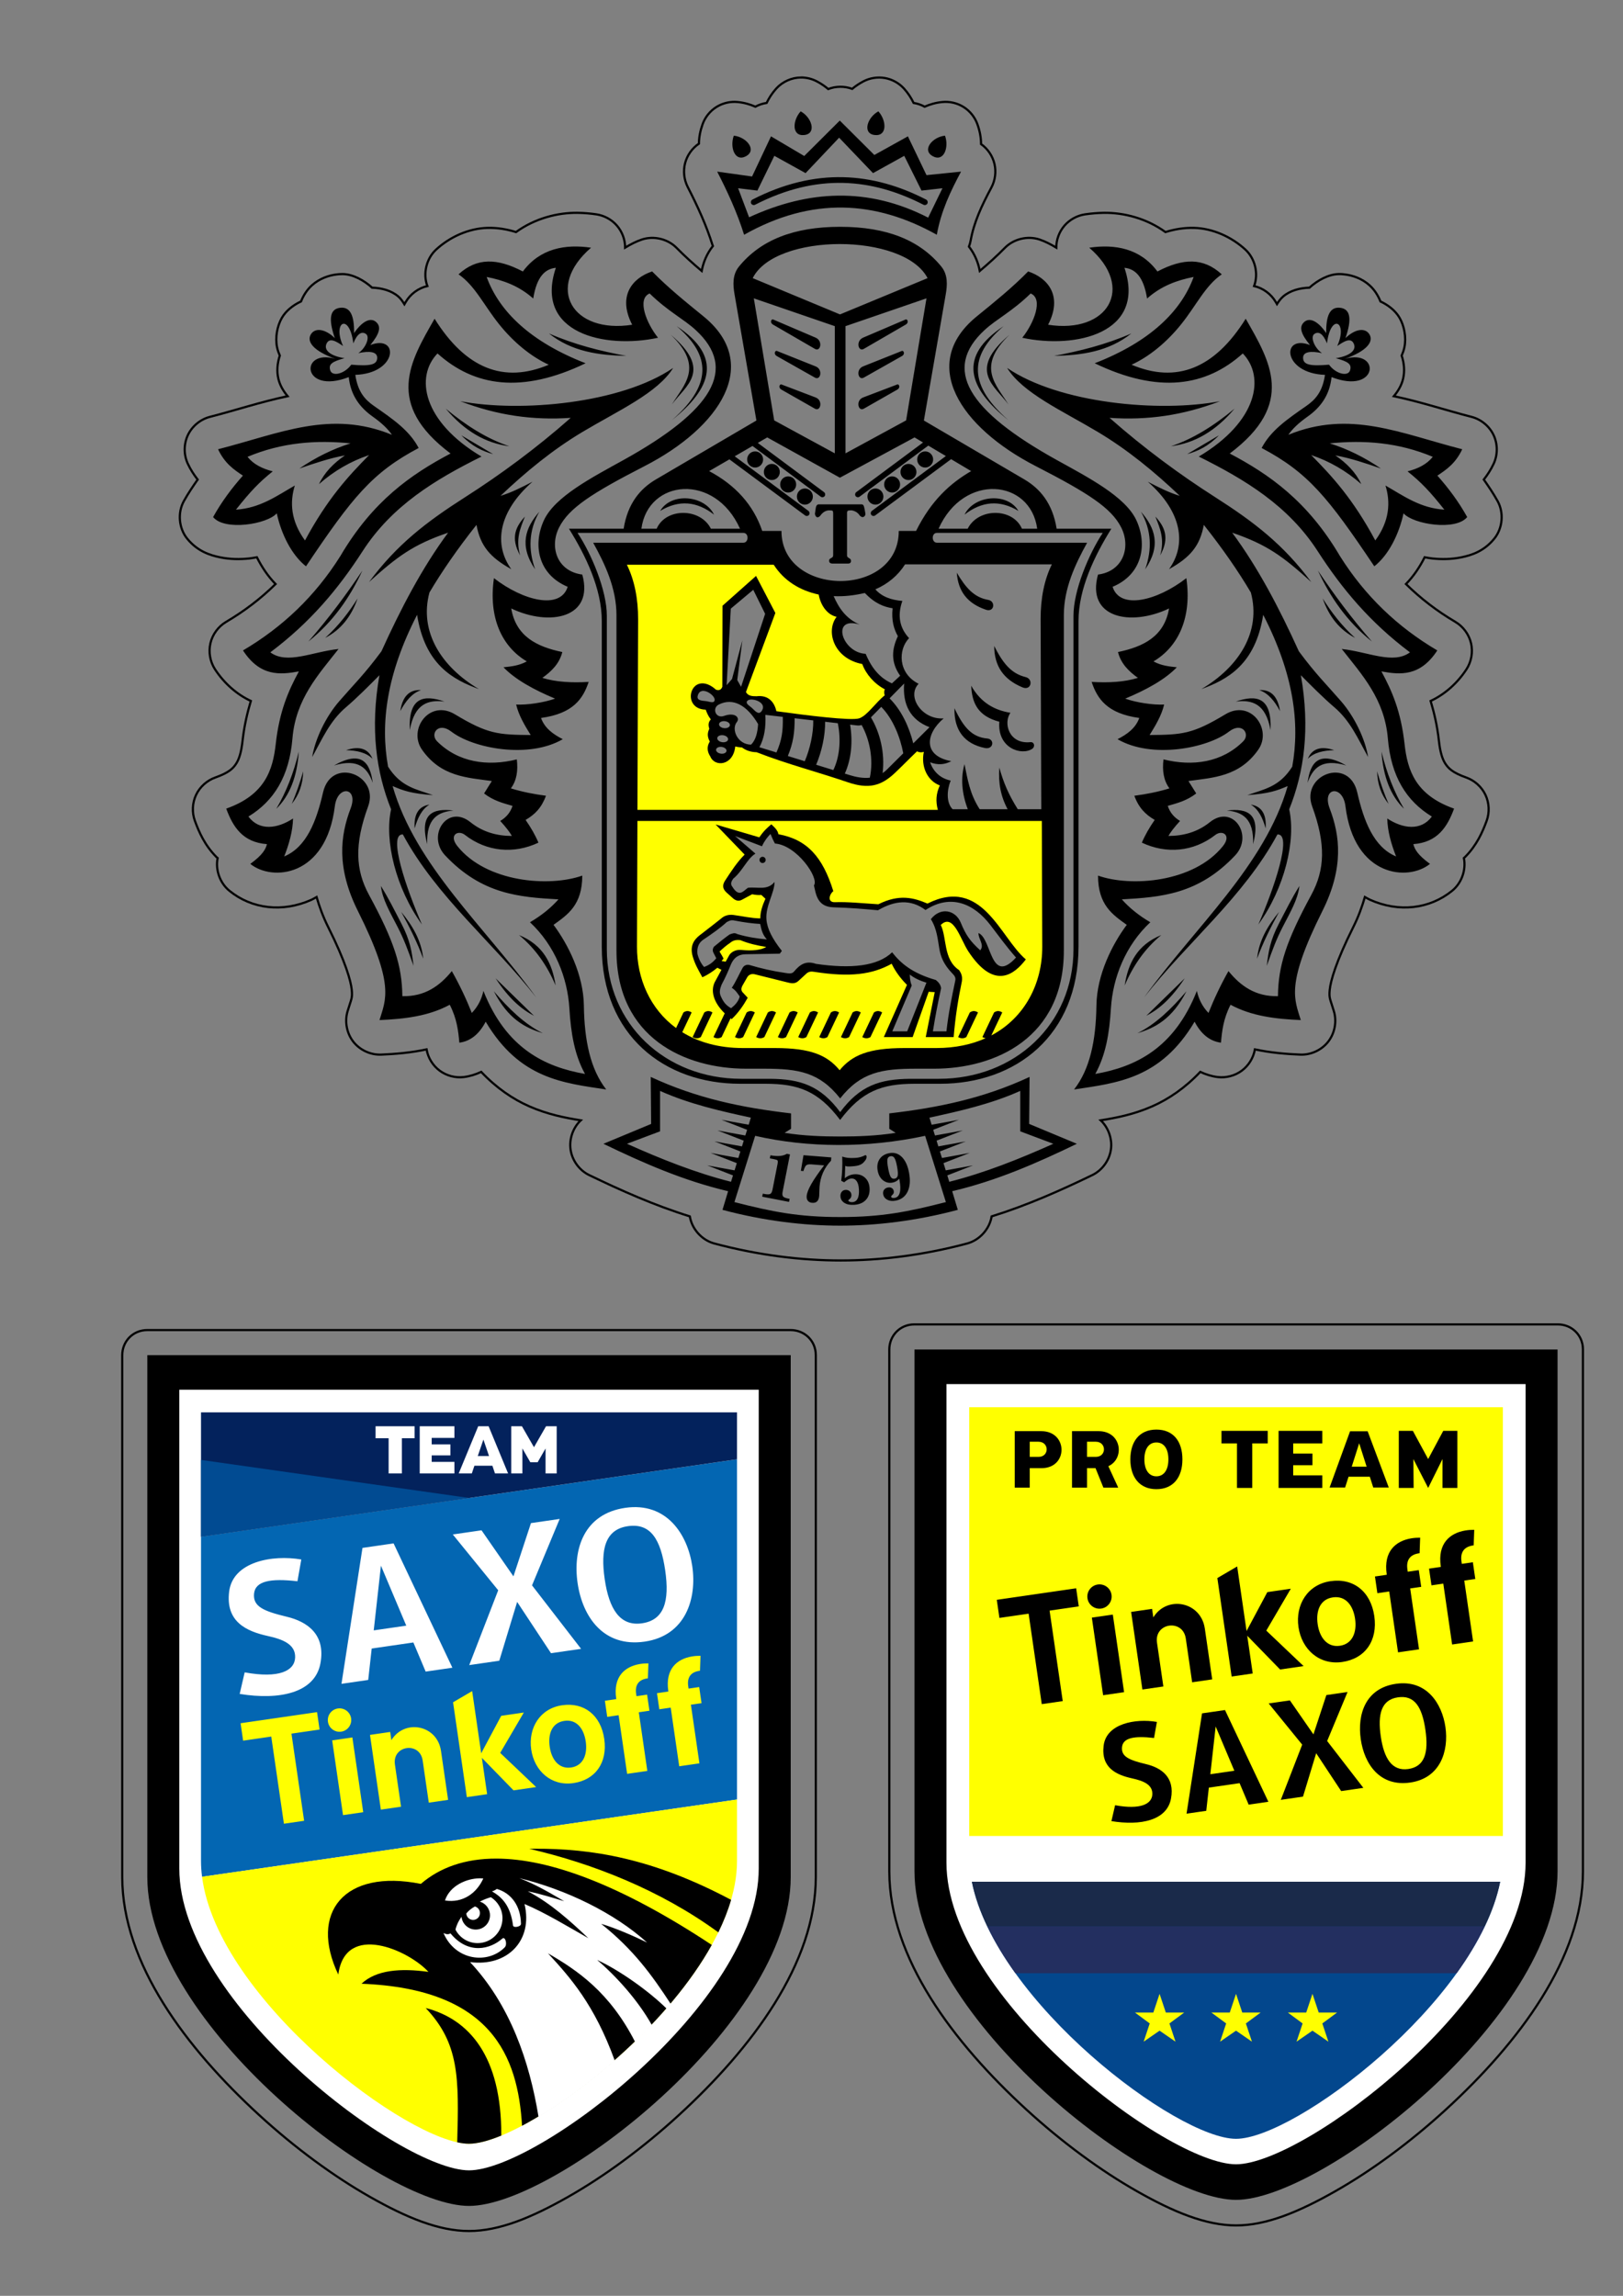
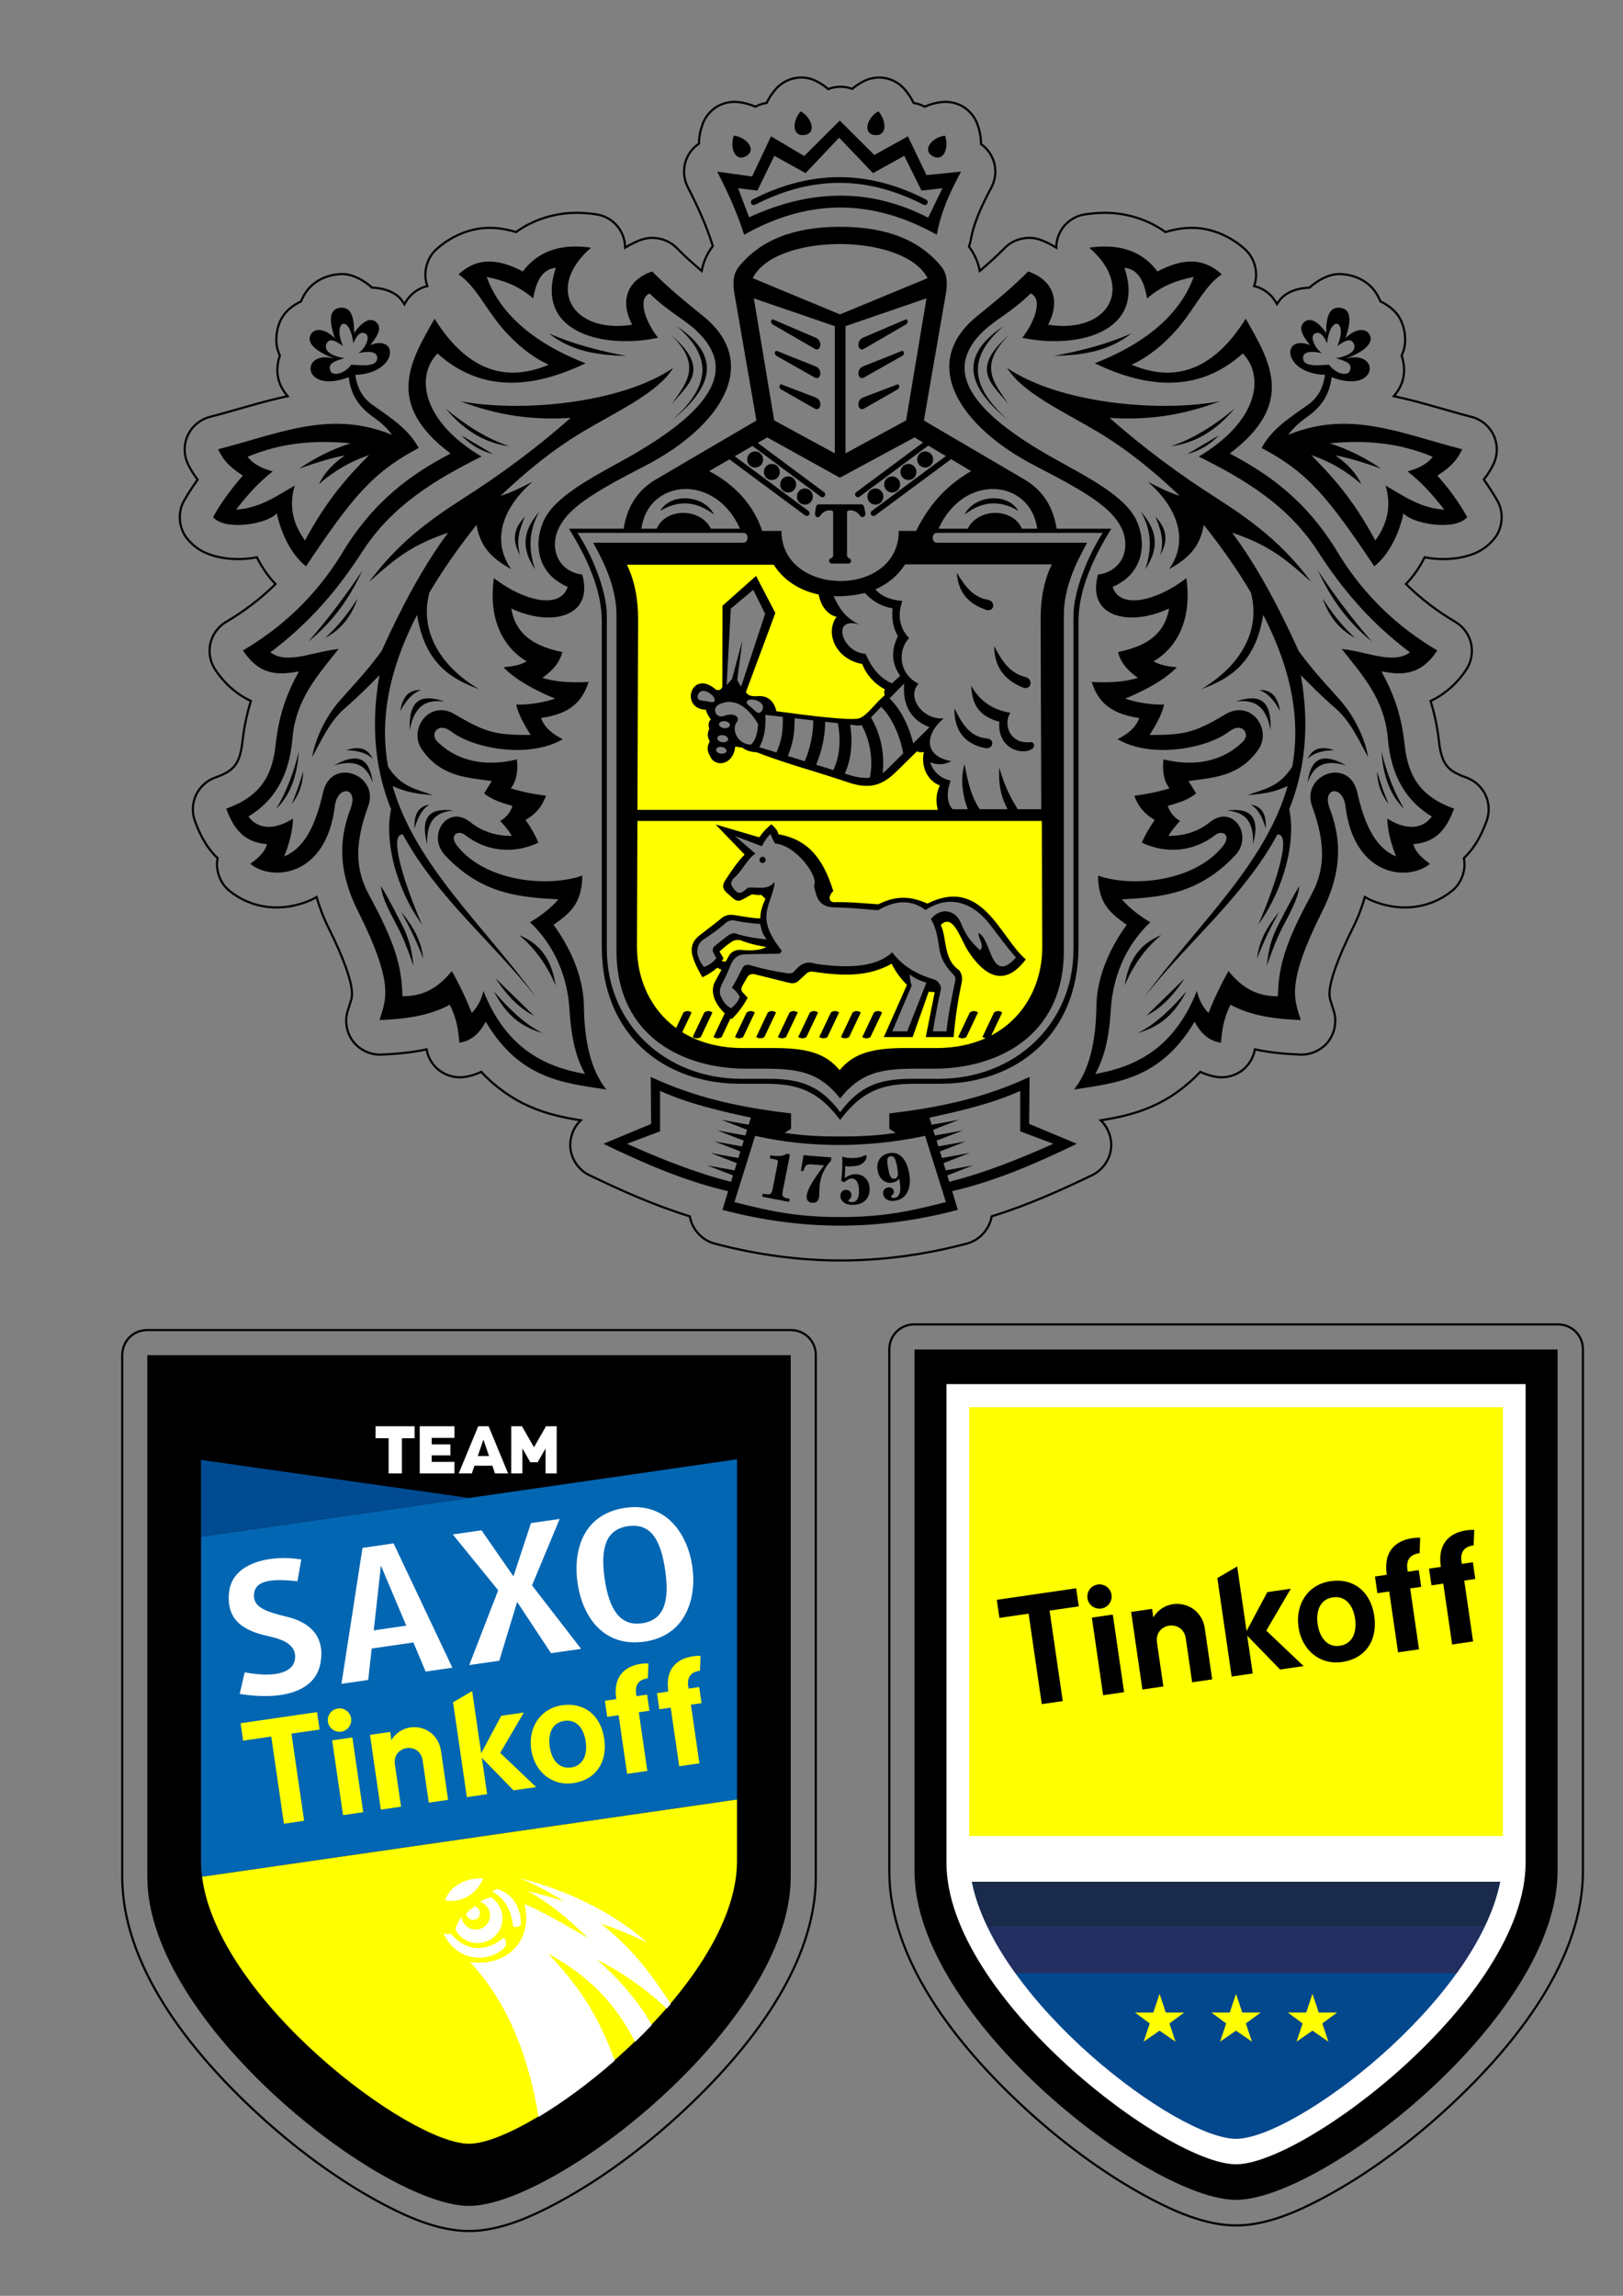
<svg xmlns="http://www.w3.org/2000/svg" xmlns:ns1="http://www.inkscape.org/namespaces/inkscape" xmlns:ns2="http://sodipodi.sourceforge.net/DTD/sodipodi-0.dtd" width="744.094" height="1052.362" id="svg2" version="1.1" ns1:version="0.48.5 r10040" ns2:docname="tinkoff_logo.svg">
  <rect width="100%" height="100%" fill="#808080" stroke="none" />
  <defs id="defs4" />
  <ns2:namedview id="base" pagecolor="#ffffff" bordercolor="#666666" borderopacity="1.0" ns1:pageopacity="0.0" ns1:pageshadow="2" ns1:zoom="0.48912545" ns1:cx="474.05291" ns1:cy="465.00466" ns1:document-units="px" ns1:current-layer="layer1" showgrid="false" ns1:window-width="1366" ns1:window-height="705" ns1:window-x="-8" ns1:window-y="-8" ns1:window-maximized="1" showguides="true" ns1:guide-bbox="true" />
  <g ns1:label="Vrstva 1" ns1:groupmode="layer" id="layer1">
    <g style="font-size:40px;font-style:normal;font-variant:normal;font-weight:normal;font-stretch:normal;line-height:125%;letter-spacing:0px;word-spacing:0px;fill:#000000;fill-opacity:1;stroke:none;font-family:Times New Roman;-inkscape-font-specification:'Times New Roman,'" id="text3869" transform="translate(0.835,0)" />
    <g id="g4325" transform="matrix(0.902,0,0,0.902,39.095,-8.144)">
      <path transform="translate(3.7140232e-7,-1.5177699e-5)" style="font-size:83.396px;font-style:normal;font-variant:normal;font-weight:bold;font-stretch:normal;line-height:125%;letter-spacing:0px;word-spacing:0px;fill:none;stroke:#000000;stroke-width:1.109;font-family:News706 BT;-inkscape-font-specification:News706 BT Bold" d="m 363.781,48.406 c -4.737,0.034 -9.422,2.138 -12.594,5.656 -2.072,2.296 -3.621,4.723 -4.875,7.281 -1.999,0.291 -3.945,0.94 -5.719,1.906 -2.737,-1.194 -5.658,-2.046 -9,-2.375 -3.763,-0.376 -7.644,0.541 -10.842,2.56 -3.198,2.02 -5.693,5.13 -6.971,8.69 -1.207,3.364 -1.831,6.608 -1.875,9.906 -3.444,2.312 -5.997,5.918 -7.034,9.934 -1.037,4.016 -0.548,8.407 1.346,12.097 5.082,9.881 9.469,19.534 12.562,29.406 0.069,0.199 0.142,0.397 0.219,0.594 -3.23,4.103 -4.895,8.487 -5.688,12.656 -4.505,-3.828 -8.794,-7.679 -12.719,-11.688 -4.46,-4.567 -11.6,-6.298 -17.656,-4.281 -2.868,0.958 -5.735,2.426 -8.531,4.125 -0.006,-4.055 -1.51,-8.091 -4.16,-11.161 -2.65,-3.07 -6.423,-5.147 -10.434,-5.746 -3.154,-0.464 -6.34,-0.735 -9.531,-0.781 -10.18,-0.146 -21.729,2.818 -31.344,9.781 -4.623,-1.425 -9.45,-2.263 -14.531,-2.125 -9.491,0.258 -19.031,4.536 -26.094,11.031 -4.949,4.569 -6.78,12.216 -4.438,18.531 -4.587,1.047 -8.686,4.077 -11.031,8.156 -0.198,0.346 -0.423,0.744 -0.625,1.094 -0.919,-1.484 -1.9,-2.898 -3.062,-3.906 -3.561,-3.089 -8.56,-4.377 -13.375,-4.531 -4.186,-3.788 -9.79,-6.844 -14.938,-6.906 -0.01,-1.2e-4 -0.021,1e-4 -0.031,0 -1.519,-0.013 -2.457,0.122 -3.031,0.188 -3.848,0.438 -8.686,2.002 -12.594,5.531 -2.586,2.335 -4.366,5.293 -5.531,8.188 -3.998,1.87 -7.647,4.717 -9.75,8.375 -2.344,4.076 -3.452,9.9 -2.438,14.875 0.318,1.561 0.835,2.954 1.406,4.281 -1.272,3.824 -1.644,7.942 -0.719,11.812 0.81,3.387 2.57,6.251 4.688,8.812 -13.784,2.911 -26.555,7.191 -39.469,10.5 -4.858,1.246 -9.089,4.742 -11.23,9.278 -2.14,4.536 -2.148,10.024 -0.02,14.566 1.426,3.043 3.163,5.663 5,8.031 -2.44,3.485 -4.853,7.049 -7,10.906 -3.301,5.938 -2.602,13.856 1.688,19.125 5.156,6.332 11.453,8.405 16.688,9.469 5.235,1.064 10.099,1.063 14.812,0.594 1.327,-0.132 2.611,-0.413 3.906,-0.625 2.467,4.897 5.517,9.518 9.5,13.625 -7.481,7.356 -15.824,13.746 -25.125,19.219 -3.972,2.34 -6.924,6.35 -7.978,10.838 -1.054,4.488 -0.195,9.393 2.321,13.256 4.777,7.323 11.32,12.899 18.219,16.094 -1.82,6.06 -3.368,12.651 -4.219,20.312 -0.614,5.533 -1.671,9.103 -3.188,11.469 -1.517,2.366 -3.57,4.624 -10.656,7.125 -4.258,1.503 -7.865,4.764 -9.788,8.849 -1.924,4.085 -2.14,8.943 -0.587,13.182 2.105,5.745 5.034,12.426 10.938,18.375 0.183,0.185 0.435,0.319 0.625,0.5 -1.22,6.061 1.154,12.708 5.938,16.625 11.447,9.315 27.058,11.19 41.781,4.594 0.882,-0.395 1.704,-0.942 2.562,-1.406 1.467,4.963 3.278,10.027 5.875,15.219 8.967,17.923 11.564,27.559 12,31.938 0.436,4.378 -0.186,4.461 -2.125,10.938 -1.553,5.203 -0.44,11.127 2.895,15.412 3.335,4.285 8.805,6.817 14.23,6.588 7.345,-0.305 15.141,-0.964 23.031,-2.656 0.743,4.279 3.183,8.239 6.672,10.825 3.489,2.586 7.987,3.771 12.297,3.237 3.09,-0.386 6.025,-1.339 8.812,-2.625 7.637,8.087 16.051,13.85 24.531,17.562 9.257,4.052 17.912,5.745 26.062,7.062 -4.006,3.791 -5.994,9.603 -5.15,15.053 0.844,5.451 4.497,10.388 9.462,12.79 15.976,7.711 32.773,15.241 51.125,20.969 1.054,6.463 6.143,12.088 12.469,13.781 22.464,5.993 44.283,8.625 64.25,8.625 19.967,0 41.758,-2.634 64.219,-8.625 6.326,-1.693 11.415,-7.318 12.469,-13.781 18.352,-5.728 35.149,-13.258 51.125,-20.969 4.965,-2.402 8.618,-7.34 9.462,-12.79 0.844,-5.451 -1.144,-11.262 -5.15,-15.053 8.157,-1.317 16.798,-3.004 26.062,-7.062 8.476,-3.713 16.899,-9.477 24.531,-17.562 2.788,1.286 5.723,2.239 8.812,2.625 4.31,0.533 8.808,-0.651 12.297,-3.237 3.489,-2.586 5.929,-6.546 6.672,-10.825 7.89,1.692 15.686,2.352 23.031,2.656 5.425,0.229 10.895,-2.304 14.23,-6.588 3.335,-4.285 4.448,-10.209 2.895,-15.412 -1.939,-6.476 -2.561,-6.559 -2.125,-10.938 0.436,-4.378 3.033,-14.015 12,-31.938 2.597,-5.192 4.408,-10.256 5.875,-15.219 0.862,0.466 1.707,1.009 2.594,1.406 14.728,6.593 30.328,4.727 41.781,-4.594 4.784,-3.917 7.158,-10.564 5.938,-16.625 0.183,-0.175 0.416,-0.321 0.594,-0.5 5.912,-5.943 8.858,-12.614 10.969,-18.375 1.553,-4.24 1.337,-9.097 -0.587,-13.182 -1.924,-4.085 -5.531,-7.346 -9.788,-8.849 -7.089,-2.502 -9.164,-4.786 -10.688,-7.156 -1.523,-2.37 -2.575,-5.917 -3.188,-11.438 -0.85,-7.662 -2.399,-14.253 -4.219,-20.312 6.898,-3.195 13.442,-8.771 18.219,-16.094 2.516,-3.863 3.375,-8.768 2.321,-13.256 -1.054,-4.488 -4.005,-8.498 -7.978,-10.838 -9.295,-5.469 -17.617,-11.869 -25.094,-19.219 3.979,-4.107 7.041,-8.733 9.5,-13.625 1.286,0.21 2.558,0.494 3.875,0.625 4.713,0.469 9.578,0.47 14.812,-0.594 5.235,-1.064 11.532,-3.137 16.688,-9.469 4.289,-5.269 4.988,-13.187 1.688,-19.125 -2.147,-3.857 -4.56,-7.421 -7,-10.906 1.837,-2.368 3.574,-4.988 5,-8.031 2.127,-4.542 2.12,-10.03 -0.02,-14.566 -2.14,-4.536 -6.372,-8.032 -11.23,-9.278 -12.913,-3.309 -25.691,-7.589 -39.469,-10.5 2.117,-2.561 3.877,-5.425 4.688,-8.812 0.926,-3.87 0.553,-7.988 -0.719,-11.812 0.571,-1.327 1.088,-2.72 1.406,-4.281 1.014,-4.975 -0.094,-10.799 -2.438,-14.875 -2.103,-3.658 -5.752,-6.505 -9.75,-8.375 -1.165,-2.894 -2.945,-5.852 -5.531,-8.188 -3.908,-3.529 -8.746,-5.093 -12.594,-5.531 -0.459,-0.052 -1.472,-0.202 -3,-0.188 -5.169,0.051 -10.774,3.111 -14.969,6.906 -4.825,0.149 -9.838,1.435 -13.406,4.531 -1.157,1.004 -2.18,2.338 -3.094,3.812 -0.186,-0.323 -0.411,-0.681 -0.594,-1 -2.345,-4.079 -6.444,-7.109 -11.031,-8.156 2.343,-6.316 0.512,-13.962 -4.438,-18.531 -7.063,-6.496 -16.603,-10.774 -26.094,-11.031 -5.081,-0.138 -9.909,0.7 -14.531,2.125 -9.614,-6.963 -21.164,-9.927 -31.344,-9.781 -3.191,0.046 -6.377,0.317 -9.531,0.781 -4.016,0.591 -7.797,2.666 -10.453,5.736 -2.656,3.07 -4.165,7.11 -4.172,11.17 -2.79,-1.692 -5.639,-3.17 -8.5,-4.125 -6.057,-2.017 -13.196,-0.286 -17.656,4.281 -3.925,4.008 -8.214,7.859 -12.719,11.688 -0.774,-4.077 -2.408,-8.35 -5.5,-12.375 0.37,-0.962 0.653,-1.956 0.844,-2.969 1.681,-9.381 5.525,-17.659 10.562,-27.062 1.946,-3.644 2.509,-8.006 1.552,-12.025 C 461.158,88.268 458.691,84.627 455.312,82.25 c -0.015,-3.373 -0.641,-6.687 -1.875,-10.125 -1.278,-3.56 -3.773,-6.67 -6.971,-8.69 -3.198,-2.02 -7.078,-2.936 -10.842,-2.56 -3.342,0.329 -6.263,1.181 -9,2.375 -1.736,-0.952 -3.638,-1.601 -5.594,-1.906 -1.254,-2.558 -2.803,-4.985 -4.875,-7.281 -2.544,-2.814 -6.048,-4.744 -9.786,-5.389 -3.738,-0.645 -7.686,-0.003 -11.027,1.795 -2.068,1.113 -3.901,2.345 -5.531,3.719 -3.893,-1.449 -8.317,-1.415 -12.188,0.094 -1.656,-1.409 -3.513,-2.676 -5.625,-3.812 -2.51,-1.358 -5.365,-2.075 -8.219,-2.062 z" id="path4273" ns1:connector-curvature="0" ns2:nodetypes="cccccsccscccccccscscsccccsccccscsscsccsccccsscccsccsscscsccscsscsccsccscscccscccscsccsccscsscsccscscssccscccssccccsccscsscscccsccccscscscccccccsccsccccsccccc" />
      <g transform="translate(11.937,-8.536)" id="g4320">
        <g style="font-size:83.396px;font-style:normal;font-variant:normal;font-weight:normal;font-stretch:normal;line-height:125%;letter-spacing:0px;word-spacing:0px;fill:#00ffff;fill-opacity:1;stroke:none;font-family:Times New Roman;-inkscape-font-specification:Times New Roman" id="text3957" transform="matrix(0.415,0,0,0.412,-150.207,139.516)">
          <path id="path3968" style="font-weight:bold;fill:#000000;fill-rule:evenodd;font-family:News706 BT;-inkscape-font-specification:News706 BT Bold" d="m 1319.38,1130.149 c -2.002,0.368 -3.236,1.54 -3.701,3.516 -0.465,1.976 -0.185,5.755 0.84,11.335 1.01,5.5 2.088,9.111 3.232,10.833 1.144,1.722 2.718,2.399 4.72,2.031 2.029,-0.373 3.28,-1.603 3.752,-3.691 0.472,-2.088 0.215,-5.815 -0.77,-11.182 -0.986,-5.367 -2.07,-8.942 -3.254,-10.726 -1.183,-1.784 -2.789,-2.489 -4.819,-2.117 z m 10.722,27.716 c -1.161,1.345 -2.407,2.409 -3.74,3.192 -1.333,0.783 -2.854,1.332 -4.562,1.645 -4.352,0.799 -8.22,-0.16 -11.604,-2.878 -3.384,-2.718 -5.546,-6.641 -6.488,-11.767 -1.04,-5.66 -0.263,-10.447 2.33,-14.36 2.594,-3.913 6.614,-6.369 12.06,-7.37 5.901,-1.084 10.985,0.522 15.251,4.816 4.267,4.295 7.199,10.795 8.798,19.499 1.736,9.452 1.121,17.224 -1.845,23.317 -2.966,6.093 -7.907,9.774 -14.822,11.044 -3.872,0.711 -7.205,0.33 -10.002,-1.144 -2.796,-1.474 -4.469,-3.706 -5.018,-6.696 -0.397,-2.163 -0.061,-4.012 1.01,-5.547 1.07,-1.535 2.687,-2.502 4.85,-2.899 1.789,-0.329 3.337,-0.089 4.645,0.72 1.308,0.809 2.111,2.027 2.41,3.656 0.142,0.774 0.132,1.508 -0.031,2.2 -0.163,0.692 -0.474,1.288 -0.935,1.786 -0.206,0.231 -0.509,0.535 -0.909,0.912 -0.957,0.949 -1.394,1.65 -1.311,2.104 0.123,0.667 0.587,1.127 1.392,1.38 0.805,0.252 1.835,0.263 3.09,0.033 3.071,-0.564 5.101,-2.696 6.091,-6.397 0.99,-3.701 0.884,-8.822 -0.317,-15.364 z m -71.042,2.593 c 0.632,-5.013 1.042,-9.973 1.232,-14.879 0.189,-4.906 0.177,-9.895 -0.038,-14.968 2.246,0.739 4.533,1.251 6.861,1.537 2.328,0.285 5.443,0.314 9.346,0.086 4.038,-0.236 7.76,-1.228 11.166,-2.977 0.582,-0.279 0.914,-0.42 0.995,-0.425 0.569,-0.033 1.068,0.359 1.496,1.177 0.062,1.057 -0.075,2.091 -0.41,3.104 -0.335,1.012 -0.837,1.851 -1.505,2.515 -1.527,2.265 -3.455,3.934 -5.785,5.008 -2.33,1.074 -5.663,1.738 -10,1.991 l -2.439,0.142 c -1.518,0.089 -2.715,0.077 -3.591,-0.035 -0.877,-0.112 -1.692,-0.336 -2.446,-0.673 l -0.532,15.327 c 1.681,-1.485 3.543,-2.654 5.587,-3.508 2.044,-0.854 4.123,-1.342 6.237,-1.466 5.258,-0.307 9.583,1.113 12.975,4.259 3.393,3.147 5.248,7.444 5.566,12.891 0.351,6.016 -1.181,10.858 -4.597,14.525 -3.416,3.667 -8.281,5.684 -14.596,6.053 -4.797,0.28 -8.693,-0.539 -11.687,-2.458 -2.994,-1.919 -4.592,-4.599 -4.793,-8.041 -0.13,-2.222 0.381,-4.074 1.532,-5.555 1.151,-1.481 2.688,-2.278 4.612,-2.39 1.978,-0.116 3.66,0.398 5.046,1.541 1.386,1.143 2.132,2.636 2.24,4.478 0.055,0.949 -0.05,1.825 -0.316,2.629 -0.266,0.804 -0.656,1.452 -1.171,1.945 l -1.392,1.305 c -0.129,0.116 -0.271,0.247 -0.426,0.392 -0.388,0.349 -0.578,0.578 -0.572,0.686 0.033,0.569 0.54,1.09 1.519,1.563 0.98,0.473 2.106,0.672 3.38,0.598 2.981,-0.174 5.162,-1.6 6.542,-4.277 1.38,-2.678 1.923,-6.537 1.628,-11.578 -0.261,-4.472 -1.193,-7.85 -2.795,-10.136 -1.602,-2.286 -3.799,-3.347 -6.59,-3.184 -1.192,0.07 -2.422,0.434 -3.689,1.093 -1.267,0.659 -2.951,1.851 -5.053,3.579 z m -20.965,-19.005 -15.628,-1.248 c -2.977,-0.238 -5.07,0.14 -6.279,1.133 -1.209,0.993 -2.345,3.367 -3.408,7.122 l -3.166,-0.253 3.217,-19.31 34.056,2.72 -0.324,4.059 c -4.194,4.431 -7.465,9.324 -9.812,14.678 -2.348,5.355 -3.773,11.184 -4.277,17.49 -0.128,1.597 -0.208,3.633 -0.243,6.108 -0.034,2.476 -0.085,4.133 -0.152,4.972 -0.251,3.139 -1.087,5.428 -2.509,6.867 -1.422,1.439 -3.432,2.054 -6.03,1.847 -2.381,-0.19 -4.16,-1.02 -5.336,-2.489 -1.176,-1.469 -1.665,-3.449 -1.466,-5.938 0.294,-3.68 2.177,-8.588 5.649,-14.725 3.472,-6.136 8.708,-13.813 15.708,-23.031 z m -57.187,-0.974 0.102,-0.519 c 0.489,-2.505 0.499,-4.045 0.031,-4.62 -0.469,-0.575 -1.835,-1.084 -4.1,-1.526 l -5.356,-1.046 0.774,-3.749 c 4.598,0.815 8.518,1.068 11.759,0.76 3.241,-0.308 6.011,-1.178 8.309,-2.61 l 3.837,0.749 -8.981,46.001 c -0.551,2.824 -0.353,4.785 0.594,5.883 0.947,1.098 2.98,1.951 6.097,2.559 l 1.878,0.367 -0.733,3.757 -32.852,-6.414 0.733,-3.757 2.078,0.406 c 3.251,0.635 5.553,0.635 6.908,3e-4 1.355,-0.634 2.31,-2.377 2.867,-5.228 z m -143.755,-90.893 0,49.869 -40.512,15.352 c 41.961,18.925 83.991,35.828 127.422,46.888 l 2.424,-7.884 -31.509,-12.371 c 0,0 23.884,4.506 33.429,6.154 l 2.739,-8.91 -32.139,-12.628 c 0,0 24.909,4.718 34.059,6.282 l 2.487,-8.044 -31.73,-12.467 c 0,0 24.244,4.568 33.65,6.186 l 2.172,-7.051 -32.17,-12.627 c 0,0 25.015,4.695 34.122,6.25 l 2.172,-7.019 -31.478,-12.371 c 0,0 23.83,4.47 33.398,6.121 l 2.675,-8.749 c -37.461,-8.149 -75.693,-16.913 -111.211,-32.979 z m 350.071,137.144 -25.4,-81.735 c -70.863,15.327 -144.04,14.804 -208.183,0 l -25.4,81.735 c 46.298,11.969 78.409,18.447 129.492,18.447 51.082,0 83.194,-6.479 129.492,-18.447 z m 91.088,-137.144 0,49.869 40.512,15.352 c -41.961,18.925 -83.991,35.828 -127.422,46.888 l -2.424,-7.884 31.509,-12.371 c 0,0 -23.884,4.506 -33.429,6.154 l -2.739,-8.91 32.139,-12.628 c 0,0 -24.909,4.718 -34.059,6.282 l -2.487,-8.044 31.73,-12.467 c 0,0 -24.244,4.568 -33.65,6.186 l -2.172,-7.051 32.17,-12.627 c 0,0 -25.015,4.695 -34.122,6.25 l -2.172,-7.019 31.478,-12.371 c 0,0 -23.83,4.47 -33.398,6.121 l -2.675,-8.749 c 37.461,-8.149 75.693,-16.913 111.211,-32.979 z m -364.685,146.718 6.874,-22.995 c -54.902,-13.004 -104.254,-34.951 -152.693,-58.487 l 58.426,-24.495 -0.491,-57.988 c 56.475,26.474 111.619,37.935 171.841,44.99 l 0,18.996 -7.856,4.999 c 23.392,3.711 45.917,4.499 68.004,4.499 22.088,0 44.612,-0.788 68.004,-4.499 l -7.856,-4.999 0,-18.996 c 60.222,-7.055 115.366,-18.516 171.841,-44.99 l -0.491,57.988 58.426,24.495 c -48.44,23.537 -97.792,45.484 -152.694,58.487 l 6.874,22.995 c -50.549,13.575 -99.638,19.496 -144.106,19.496 -44.467,0 -93.556,-5.921 -144.106,-19.496 z m 801.739,-540.922 c 0.413,15.565 4.992,29.008 14.052,40.171 -5.434,-12.626 -10.059,-26.078 -14.052,-40.171 z m 5.405,-24.213 c 6.332,26.386 15.466,49.92 27.564,70.436 -16.462,-16.073 -25.515,-39.689 -27.564,-70.436 z m -90.287,8.781 c 7.647,-7.787 19.212,-10.313 32.4,-10.659 -16.371,-5.465 -27.171,-1.912 -32.4,10.659 z m -0.3,29.612 c 6.279,-17.76 17.061,-30.504 47.449,-21.405 -33.441,-18.968 -44.085,-4.173 -47.449,21.405 z m -34.802,159.159 c -13.758,16.841 -24.723,35.105 -27.023,57.78 7.301,-20.129 16.863,-39.106 27.023,-57.78 z m 24.862,-31.917 c -9.488,15.245 -16.545,29.799 -25.112,46.356 -10.619,20.524 -12.825,34.226 -14.883,52.145 7.244,-20.549 11.677,-32.564 19.237,-47.427 9.664,-19 18.795,-34.3 20.758,-51.074 z m -140.522,113.909 c -16.488,25.355 -31.969,38.411 -47.021,46.224 z m 2.162,15.958 c -17.38,34.118 -38.334,45.191 -59.992,51.727 22.509,-11.276 41.781,-30.241 59.992,-51.727 z m -30.807,-69.336 c -29.915,12.264 -40.745,35.324 -44.859,62.182 10.226,-24.165 24.552,-45.349 44.859,-62.182 z m 109.668,-160.887 c 9.294,5.632 14.543,16.424 18.116,29.354 1.177,-17.5 -4.862,-27.285 -18.116,-29.354 z m -29.312,7.257 c 18.452,1.829 33.236,9.335 32.047,41.562 9.833,-37.668 -6.87,-44.534 -32.047,-41.562 z M 1771.06,555.23 c 10.918,3.631 18.791,13.463 25.402,25.863 -2.702,-18.159 -11.17,-26.781 -25.402,-25.863 z m -28.823,14.125 c 19.578,-2.352 36.619,1.939 42.611,35.157 1.767,-40.756 -17.123,-43.954 -42.611,-35.157 z m 106.528,-127.163 c 10.671,17.073 23.144,33.536 39.673,48.621 -19.284,-10.037 -32.141,-26.619 -39.673,-48.621 z m -5.877,-34.409 c 19.424,29.173 40.834,58.346 66.121,87.518 -30.699,-24.765 -51.057,-54.794 -66.121,-87.518 z m -199.097,-66.574 c 5.649,14.08 11.665,27.972 5.878,47.873 12.184,-21.958 5.215,-35.79 -5.878,-47.873 z m -17.632,-5.984 c 12.901,22.652 13.786,46.416 5.143,71.062 19.917,-29.483 11.937,-51.492 -5.143,-71.062 z m 95.508,-94.251 -38.938,23.189 c 12.979,-3.571 25.959,-9.7 38.938,-23.189 z m -58.774,13.464 c 27.01,-9.035 52.822,-25.388 77.876,-46.377 -22.961,27.668 -49.038,42.644 -77.876,46.377 z M 1465.264,116.803 c -41.337,39.764 -16.343,61.52 -1.469,86.022 -17.025,-23.372 -50.322,-41.819 1.469,-86.022 z m -7.347,-10.472 c -56.416,37.547 -43.249,76.406 5.877,115.943 -54.545,-47.761 -42.987,-84.066 -5.877,-115.943 z m 61.713,36.653 c 31.591,-5.921 63.182,-13.824 94.773,-27.677 -28.045,22.463 -60.911,26.93 -94.773,27.677 z m -57.378,14.859 c 63.831,43.876 186.613,55.137 260.698,41.055 -45.318,17.483 -88.64,23.676 -135.228,20.512 42.214,37.567 86.586,70.35 128.901,97.558 48.343,31.085 84.052,58.77 118.167,104.994 -34.472,-31.426 -54.133,-46.237 -96.888,-60.894 31.834,43.284 57.847,93.487 81.653,146.306 20.865,28.35 33.845,40.873 51.655,61.535 16.949,19.663 29.715,47.269 33.146,68.842 -12.638,-22.874 -21.7,-44.6 -41.645,-61.631 -12.682,-10.829 -29.137,-27.46 -40.701,-39.261 11.496,65.973 4.013,119.388 -14.291,165.407 8.409,38.009 -5.462,97.049 -37.773,142.043 18.918,-43.656 42.349,-112.221 23.356,-111.051 -41.203,77.071 -111.367,134.085 -163.306,201.046 62.74,-87.215 147.911,-162.585 175.866,-260.722 -13.459,5.837 -22.961,9.225 -49.42,11.185 20.876,-7.436 39.33,-10.15 54.992,-35.094 9.653,-53.691 1.674,-114.447 -35.538,-187.329 -9.646,61.711 -44.151,79.968 -75.767,91.661 46.011,-27.406 73.527,-70.764 60.626,-119.192 -15.394,-26.213 -34.422,-53.936 -57.604,-83.393 -4.829,26.096 -16.534,39.963 -42.621,54.644 21.587,-30.254 16.313,-70.475 -26.001,-107.878 13.056,6.795 26.102,13.511 39.158,17.403 -30.923,-29.535 -63.66,-56.736 -100.414,-78.842 -43.688,-26.277 -91.926,-47.903 -111.022,-78.906 z m 25.748,-119.042 c 24.095,8.101 42.721,30.051 24.444,65.76 73.269,11.502 107.236,-45.687 50.368,-95.027 31.258,-4.629 62.341,0.627 83.527,29.324 31.367,-16.547 56.274,-17.309 78.778,3.527 -20.116,13.919 -30.813,37.753 -49.502,61.323 -18.064,22.783 -39.776,40.441 -60.983,50.173 54.769,23.284 101.509,5.062 139.817,-56.744 29.84,52.537 61.644,104.918 -19.555,166.249 48.395,25.735 95.305,58.593 134.929,126.429 30.733,49.33 70.825,87.77 119.284,116.474 -20.945,32.32 -45.217,30.118 -68.442,25.883 12.952,24.073 23.903,49.215 28.355,89.595 3.551,32.214 13.314,62.831 60.62,79.64 -8.239,22.633 -20.31,41.595 -49.865,43.802 1.542,6.182 5.058,13.094 20.361,24.37 -26.605,21.795 -92.819,16.427 -103.525,-71.13 -3.26,-26.658 -29.248,-23.491 -19.358,2.617 12.659,33.42 17.734,73.094 -8.94,126.769 -45.368,91.292 -33.987,108.876 -26.399,134.393 -30.655,-1.28 -60.403,-4.867 -86.041,-18.915 -8.74,17.235 -10.448,32.083 -11.733,46.789 -13.195,-1.659 -24.274,-10.264 -32.266,-25.883 -41.648,70.663 -94.925,75.552 -147.639,83.622 19.443,-25.038 26.779,-60.504 27.377,-103.561 0.529,-38.165 19.418,-75.538 37.154,-99.522 -17.297,-12.553 -35.149,-24.34 -35.199,-60.726 40.311,14.407 117.316,8.513 152.975,-36.379 10.936,-13.768 -0.975,-20.335 -9.303,-13.794 -26.586,20.879 -60.135,23.764 -89.982,9.507 3.921,-9.341 9.277,-18.682 15.729,-28.023 -11.356,-6.665 -19.619,-15.032 -24.931,-29.828 14.326,-1.876 28.652,-4.633 42.977,-9.082 -7.244,-9.817 -8.897,-22.074 -7.291,-35.752 36.004,9.007 71.819,3.71 97.69,-22.327 8.93,-8.987 -1.402,-24.448 -17.487,-11.946 -26.544,20.632 -94.583,33.971 -136.493,9.357 11.951,-6.123 22.234,-13.66 26.643,-26.182 -39.455,-5.423 -51.447,-23.75 -58.35,-44.47 20.59,1.203 39.908,0.249 56.709,-4.978 -11.185,-8.042 -20.795,-17.42 -24.444,-31.856 31.015,-6.544 56.687,-19.072 62.575,-53.757 -47.483,22.741 -101.694,11.521 -87.019,-41.811 31.037,-4.08 40.459,-34.12 28.377,-58.147 -12.082,-24.027 -40.268,-42.304 -104.608,-75.598 -92.636,-47.938 -143.761,-126.047 -72.271,-184.698 21.677,-17.784 43.195,-35.173 62.935,-55.467 z m 3.05,27.202 c 15.844,6.463 4.04,36.697 -10.269,54.607 65.515,14.195 152.119,-5.636 125.147,-86.29 12.945,1.32 23.34,10.428 27.722,37.903 17.353,-15.619 36.827,-22.598 57.029,-26.613 -15.226,42.359 -53.637,80.071 -121.186,106.452 77.979,37.844 136.327,28.76 181.383,-12.097 27.478,28.594 18.481,83.882 -53.888,127.188 56.663,28.35 109.642,60.539 145.617,116.69 29.995,46.817 64.209,87.887 113.026,124.801 -20.544,15.276 -51.118,-0.633 -83.569,-4.163 24.716,31.661 52.454,61.685 56.482,110.4 3.865,46.741 22.692,77.178 53.898,96.311 -13.273,18.06 -35.607,15.007 -54.625,2.391 0.341,15.601 4.76,31.202 10.806,46.802 -27.595,-11.598 -39.612,-44.067 -47.552,-78.948 -10.148,-44.582 -69.384,-21.828 -55.245,17.145 16.927,46.659 15.667,78.19 -1.071,109.254 -30.621,56.826 -40.394,87.086 -40.825,124.926 -27.614,0.588 -45.803,-12.685 -60.59,-30.961 -9.638,17.214 -17.698,34.427 -24.471,51.641 -7.874,-8.266 -12.076,-17.466 -14.23,-27.188 -27.78,70.961 -75.293,93.735 -124.409,102.419 12.692,-23.309 17.216,-49.286 19.137,-80.95 2.295,-37.831 17.904,-77.713 48.243,-106.147 -14.62,-8.644 -25.958,-18.124 -34.851,-28.226 47.915,-2.773 93.723,-6.04 138.839,-54.32 22.866,-24.47 -2.868,-63.734 -31.118,-40.842 -15.047,12.194 -32.422,16.88 -50.692,16.935 2.582,-4.709 7.378,-10.922 14.257,-18.548 -7.038,-4.124 -12.306,-10.052 -15.049,-18.548 11.617,-3.374 23.234,-6.301 34.851,-15.323 l -9.505,-15.323 c 30.211,-4.264 62.246,-5.184 85.543,-38.71 17.39,-25.026 -9.162,-62.53 -40.395,-43.548 -40.106,24.374 -52.76,25.149 -92.727,25.519 7.386,-12.035 14.615,-24.124 17.791,-37.588 -13.569,0.649 -34.121,-2.444 -47.69,-7.314 25.703,-10.785 48.852,-23.57 63.221,-38.682 -9.523,-0.985 -19.046,-1.974 -28.57,-7.23 30.64,-18.249 47.15,-54.159 40.251,-102.707 -35.527,27.806 -81.31,39.496 -90.323,10.687 37.248,-15.714 42.517,-53.068 29.033,-82.23 -13.484,-29.163 -59.232,-52.832 -97.377,-74.137 -109.286,-61.04 -140.393,-112.187 -88.382,-160.405 14.721,-13.648 33.654,-22.749 56.334,-45.037 z m 343.58,199.294 c 22.431,7.594 42.925,19.46 61.376,35.834 -6.67,-14.337 -17.803,-25.782 -31.761,-35.397 18.178,3.247 36.967,9.607 55.797,16.169 -19.913,-13.651 -40.761,-24.129 -62.664,-31.027 42.062,-4.29 84.124,-1.188 126.186,16.606 -7.188,9.142 -18.002,14.592 -30.903,17.917 16.823,13.573 27.333,24.718 45.085,47.262 -29.788,-1.942 -50.05,-17.117 -72.125,-29.782 6.303,20.453 5.103,43.651 -12.447,67.735 -27.595,-51.658 -53.15,-79.423 -78.544,-105.317 z m 31.896,-134.482 c 8.085,-5.596 16.78,-11.198 20.396,-2.65 3.615,8.548 -6.508,15.322 -22.189,17.622 15.103,4.204 19.966,7.302 17.47,15.144 -2.496,7.842 -17.411,4.396 -25.718,-7.11 -23.067,2.012 -31.35,0.137 -31.743,-8.035 -0.393,-8.172 9.572,-9.124 23.136,-6.206 -9.174,-6.195 -14.676,-20.018 -9.296,-23.702 5.38,-3.684 10.785,-0.02 15.393,11.652 4.699,-38.085 26.076,-26.783 12.553,3.286 z m -6.934,38.349 c -2.388,23.035 -14.208,37.878 -29.349,48.701 -10.71,7.656 -18.104,14.568 -23.579,22.459 75.291,-31.138 137.045,-1.777 212.974,17.812 -8.039,17.264 -19.179,25.058 -30.425,32.526 13.681,15.499 26.1,32.283 36.51,51.113 -14.047,17.366 -66.135,8.964 -77.975,-4.608 -5.539,25.81 -18.318,51.529 -35.794,65.349 -56.662,-85.094 -81.082,-115.605 -137.998,-145.93 11.364,-21.801 31.496,-35.555 54.765,-51.887 10.703,-7.512 19.741,-17.101 22.819,-38.313 -52.277,-1.884 -53.798,-50.478 -18.385,-36.808 -11.144,-13.712 -13.837,-22.474 -6.941,-28.497 6.896,-6.023 17.246,-0.502 26.847,13.783 -0.346,-21.813 4.716,-32.634 17.018,-31.224 12.302,1.41 14.861,13.149 6.561,37.42 11.86,-11.602 24.419,-13.289 29.505,-4.385 5.086,8.904 -3.424,20.348 -30.265,29.941 44.33,-12.963 41.457,44.965 -16.288,22.547 z M 600.099,655.382 c -0.413,15.565 -4.992,29.008 -14.052,40.171 5.434,-12.626 10.059,-26.078 14.052,-40.171 z m -5.405,-24.213 c -6.332,26.386 -15.467,49.92 -27.564,70.436 16.462,-16.073 25.515,-39.689 27.564,-70.436 z m 90.287,8.781 c -7.648,-7.787 -19.212,-10.313 -32.4,-10.659 16.371,-5.465 27.171,-1.912 32.4,10.659 z m 0.3,29.612 c -6.279,-17.76 -17.061,-30.504 -47.449,-21.405 33.441,-18.968 44.085,-4.173 47.449,21.405 z m 34.802,159.159 c 13.759,16.841 24.723,35.105 27.023,57.78 -7.301,-20.129 -16.864,-39.106 -27.023,-57.78 z M 695.221,796.806 c 9.488,15.245 16.545,29.799 25.112,46.356 10.619,20.524 12.825,34.226 14.883,52.145 -7.244,-20.549 -11.677,-32.564 -19.237,-47.427 -9.664,-19 -18.795,-34.3 -20.758,-51.074 z m 140.522,113.909 c 16.488,25.355 31.969,38.411 47.021,46.224 z m -2.162,15.958 c 17.38,34.118 38.334,45.191 59.992,51.727 -22.509,-11.276 -41.781,-30.241 -59.992,-51.727 z m 30.807,-69.336 c 29.915,12.264 40.745,35.324 44.859,62.182 -10.227,-24.165 -24.552,-45.349 -44.859,-62.182 z M 754.72,696.45 c -9.294,5.632 -14.543,16.424 -18.116,29.354 -1.177,-17.5 4.862,-27.285 18.116,-29.354 z m 29.312,7.257 c -18.452,1.829 -33.236,9.335 -32.047,41.562 -9.833,-37.668 6.87,-44.534 32.047,-41.562 z M 744.404,555.23 c -10.918,3.631 -18.791,13.463 -25.402,25.863 2.702,-18.159 11.17,-26.781 25.402,-25.863 z m 28.823,14.125 c -19.578,-2.352 -36.619,1.939 -42.611,35.157 -1.767,-40.756 17.123,-43.954 42.611,-35.157 z M 666.698,442.192 c -10.671,17.073 -23.144,33.536 -39.673,48.621 19.284,-10.037 32.141,-26.619 39.673,-48.621 z m 5.877,-34.409 c -19.424,29.173 -40.834,58.346 -66.121,87.518 30.699,-24.765 51.057,-54.794 66.121,-87.518 z m 199.097,-66.574 c -5.648,14.08 -11.665,27.972 -5.877,47.873 -12.184,-21.958 -5.215,-35.79 5.877,-47.873 z m 17.632,-5.984 c -12.901,22.652 -13.786,46.416 -5.143,71.062 -19.917,-29.483 -11.937,-51.492 5.143,-71.062 z m -95.508,-94.251 38.938,23.189 c -12.979,-3.571 -25.959,-9.7 -38.938,-23.189 z m 58.774,13.464 c -27.01,-9.035 -52.822,-25.388 -77.876,-46.377 22.961,27.668 49.038,42.644 77.876,46.377 z M 1050.199,116.803 c 41.337,39.764 16.343,61.52 1.469,86.022 17.025,-23.372 50.322,-41.819 -1.469,-86.022 z m 7.347,-10.472 c 56.416,37.547 43.249,76.406 -5.877,115.943 54.545,-47.761 42.987,-84.066 5.877,-115.943 z m -61.713,36.653 c -31.591,-5.921 -63.182,-13.824 -94.773,-27.677 28.045,22.463 60.911,26.93 94.773,27.677 z m 57.378,14.859 c -63.831,43.876 -186.613,55.137 -260.698,41.055 45.318,17.483 88.64,23.676 135.228,20.512 -42.214,37.567 -86.586,70.35 -128.901,97.558 -48.343,31.085 -84.052,58.77 -118.167,104.994 34.472,-31.426 54.133,-46.237 96.888,-60.894 -31.834,43.284 -57.847,93.487 -81.653,146.306 -20.865,28.35 -33.845,40.873 -51.655,61.535 -16.949,19.663 -29.715,47.269 -33.146,68.842 12.638,-22.874 21.7,-44.6 41.645,-61.631 12.682,-10.829 29.137,-27.46 40.701,-39.261 -11.496,65.973 -4.013,119.388 14.291,165.407 -8.409,38.009 5.462,97.049 37.773,142.043 -18.918,-43.656 -42.349,-112.221 -23.356,-111.051 41.203,77.071 111.367,134.085 163.306,201.046 -62.74,-87.215 -147.911,-162.585 -175.866,-260.722 13.459,5.837 22.961,9.225 49.42,11.185 -20.876,-7.436 -39.33,-10.15 -54.992,-35.094 -9.653,-53.691 -1.674,-114.447 35.538,-187.329 9.646,61.711 44.151,79.968 75.767,91.661 -46.011,-27.406 -73.527,-70.764 -60.626,-119.192 15.394,-26.213 34.422,-53.936 57.604,-83.393 4.829,26.096 16.534,39.963 42.621,54.644 -21.587,-30.254 -16.313,-70.475 26.001,-107.878 -13.056,6.795 -26.102,13.511 -39.158,17.403 30.923,-29.535 63.66,-56.736 100.414,-78.842 43.688,-26.277 91.926,-47.903 111.022,-78.906 z M 1027.463,38.801 c -24.095,8.101 -42.721,30.051 -24.444,65.76 -73.269,11.502 -107.236,-45.687 -50.368,-95.027 -31.258,-4.629 -62.341,0.627 -83.527,29.324 -31.367,-16.547 -56.274,-17.309 -78.778,3.527 20.116,13.919 30.813,37.753 49.502,61.323 18.064,22.783 39.776,40.441 60.983,50.173 -54.769,23.284 -101.509,5.062 -139.817,-56.744 -29.84,52.537 -61.644,104.918 19.555,166.249 -48.395,25.735 -95.305,58.593 -134.928,126.429 -30.733,49.33 -70.825,87.77 -119.285,116.474 20.945,32.32 45.217,30.118 68.442,25.883 -12.952,24.073 -23.903,49.215 -28.355,89.595 -3.551,32.214 -13.314,62.831 -60.62,79.64 8.239,22.633 20.31,41.595 49.865,43.802 -1.543,6.182 -5.058,13.094 -20.361,24.37 26.605,21.795 92.819,16.427 103.525,-71.13 3.26,-26.658 29.248,-23.491 19.358,2.617 -12.659,33.42 -17.734,73.094 8.94,126.769 45.368,91.292 33.987,108.876 26.399,134.393 30.654,-1.28 60.403,-4.867 86.041,-18.915 8.74,17.235 10.448,32.083 11.733,46.789 13.195,-1.659 24.274,-10.264 32.265,-25.883 41.648,70.663 94.925,75.552 147.639,83.622 -19.443,-25.038 -26.78,-60.504 -27.377,-103.561 -0.529,-38.165 -19.418,-75.538 -37.154,-99.522 17.297,-12.553 35.149,-24.34 35.199,-60.726 -40.311,14.407 -117.316,8.513 -152.975,-36.379 -10.936,-13.768 0.974,-20.335 9.303,-13.794 26.586,20.879 60.135,23.764 89.982,9.507 -3.921,-9.341 -9.277,-18.682 -15.729,-28.023 11.356,-6.665 19.619,-15.032 24.931,-29.828 -14.326,-1.876 -28.652,-4.633 -42.977,-9.082 7.244,-9.817 8.897,-22.074 7.291,-35.752 -36.004,9.007 -71.818,3.71 -97.69,-22.327 -8.93,-8.987 1.402,-24.448 17.487,-11.946 26.544,20.632 94.583,33.971 136.493,9.357 -11.95,-6.123 -22.234,-13.66 -26.643,-26.182 39.454,-5.423 51.447,-23.75 58.35,-44.47 -20.59,1.203 -39.908,0.249 -56.709,-4.978 11.185,-8.042 20.795,-17.42 24.444,-31.856 -31.015,-6.544 -56.687,-19.072 -62.575,-53.757 47.483,22.741 101.694,11.521 87.019,-41.811 -31.037,-4.08 -40.459,-34.12 -28.377,-58.147 12.082,-24.027 40.268,-42.304 104.608,-75.598 92.636,-47.938 143.761,-126.047 72.271,-184.698 -21.677,-17.784 -43.195,-35.173 -62.935,-55.467 z m -3.05,27.202 c -15.844,6.463 -4.04,36.697 10.269,54.607 -65.515,14.195 -152.119,-5.636 -125.146,-86.29 -12.945,1.32 -23.34,10.428 -27.722,37.903 -17.353,-15.619 -36.827,-22.598 -57.029,-26.613 15.226,42.359 53.637,80.071 121.186,106.452 -77.979,37.844 -136.327,28.76 -181.383,-12.097 -27.478,28.594 -18.481,83.882 53.888,127.188 -56.663,28.35 -109.642,60.539 -145.617,116.69 -29.995,46.817 -64.209,87.887 -113.027,124.801 20.544,15.276 51.118,-0.633 83.569,-4.163 -24.716,31.661 -52.454,61.685 -56.482,110.4 -3.865,46.741 -22.692,77.178 -53.898,96.311 13.273,18.06 35.607,15.007 54.625,2.391 -0.341,15.601 -4.76,31.202 -10.807,46.802 27.595,-11.598 39.612,-44.067 47.552,-78.948 10.148,-44.582 69.384,-21.828 55.245,17.145 -16.927,46.659 -15.667,78.19 1.071,109.254 30.621,56.826 40.394,87.086 40.825,124.926 27.614,0.588 45.802,-12.685 60.59,-30.961 9.638,17.214 17.698,34.427 24.471,51.641 7.874,-8.266 12.076,-17.466 14.23,-27.188 27.78,70.961 75.293,93.735 124.41,102.419 -12.692,-23.309 -17.216,-49.286 -19.137,-80.95 -2.295,-37.831 -17.904,-77.713 -48.244,-106.147 14.62,-8.644 25.958,-18.124 34.851,-28.226 -47.915,-2.773 -93.723,-6.04 -138.839,-54.32 -22.866,-24.47 2.868,-63.734 31.118,-40.842 15.047,12.194 32.422,16.88 50.692,16.935 -2.582,-4.709 -7.378,-10.922 -14.257,-18.548 7.038,-4.124 12.306,-10.052 15.049,-18.548 -11.617,-3.374 -23.234,-6.301 -34.851,-15.323 l 9.505,-15.323 c -30.211,-4.264 -62.246,-5.184 -85.543,-38.71 -17.39,-25.026 9.162,-62.53 40.395,-43.548 40.106,24.374 52.76,25.149 92.727,25.519 -7.386,-12.035 -14.615,-24.124 -17.791,-37.588 13.568,0.649 34.121,-2.444 47.69,-7.314 -25.702,-10.785 -48.852,-23.57 -63.221,-38.682 9.523,-0.985 19.046,-1.974 28.57,-7.23 -30.64,-18.249 -47.15,-54.159 -40.251,-102.707 35.527,27.806 81.31,39.496 90.323,10.687 -37.248,-15.714 -42.517,-53.068 -29.033,-82.23 13.484,-29.163 59.232,-52.832 97.377,-74.137 109.286,-61.04 140.393,-112.187 88.382,-160.405 -14.721,-13.648 -33.654,-22.749 -56.335,-45.037 z M 680.832,265.296 c -22.431,7.594 -42.925,19.46 -61.376,35.834 6.67,-14.337 17.803,-25.782 31.761,-35.397 -18.178,3.247 -36.967,9.607 -55.797,16.169 19.913,-13.651 40.761,-24.129 62.664,-31.027 -42.062,-4.29 -84.124,-1.188 -126.186,16.606 7.188,9.142 18.002,14.592 30.903,17.917 -16.823,13.573 -27.333,24.718 -45.085,47.262 29.788,-1.942 50.05,-17.117 72.125,-29.782 -6.303,20.453 -5.103,43.651 12.447,67.735 27.595,-51.658 53.15,-79.423 78.544,-105.317 z M 648.936,130.814 c -8.085,-5.596 -16.78,-11.198 -20.396,-2.65 -3.615,8.548 6.508,15.322 22.189,17.622 -15.103,4.204 -19.966,7.302 -17.47,15.144 2.496,7.842 17.411,4.396 25.719,-7.11 23.067,2.012 31.35,0.137 31.743,-8.035 0.393,-8.172 -9.572,-9.124 -23.136,-6.206 9.174,-6.195 14.676,-20.018 9.296,-23.702 -5.38,-3.684 -10.785,-0.02 -15.393,11.652 -4.699,-38.085 -26.076,-26.783 -12.553,3.286 z m 6.934,38.349 c 2.387,23.035 14.208,37.878 29.349,48.701 10.71,7.656 18.104,14.568 23.579,22.459 -75.291,-31.138 -137.045,-1.777 -212.974,17.812 8.039,17.264 19.179,25.058 30.425,32.526 -13.681,15.499 -26.1,32.283 -36.51,51.113 14.047,17.366 66.135,8.964 77.975,-4.608 5.539,25.81 18.318,51.529 35.794,65.349 56.662,-85.094 81.082,-115.605 137.998,-145.93 -11.365,-21.801 -31.496,-35.555 -54.765,-51.887 -10.703,-7.512 -19.741,-17.101 -22.819,-38.313 52.277,-1.884 53.798,-50.478 18.385,-36.808 11.144,-13.712 13.837,-22.474 6.941,-28.497 -6.896,-6.023 -17.246,-0.502 -26.847,13.783 0.346,-21.813 -4.716,-32.634 -17.018,-31.224 -12.302,1.41 -14.861,13.149 -6.561,37.42 -11.86,-11.602 -24.419,-13.289 -29.505,-4.385 -5.086,8.904 3.424,20.348 30.265,29.941 -44.33,-12.963 -41.457,44.965 16.288,22.547 z m 687.89,865.503 34.947,0 c 92.925,0 164.795,-67.45 164.795,-159.941 l 0,-411.353 c 0,-31.024 18.76,-76.125 35.877,-102.078 l -203.107,0 -10e-5,0 c -6.986,0 -6.678,12.136 0,12.136 l 183.956,0 c -14.521,26.438 -28.526,56.121 -28.526,89.439 l 0,413.61 c 0,107.941 -84.19,145.723 -158.913,145.723 l -22.267,0 c -41.769,0 -67.512,4.338 -92.79,36.661 -25.278,-32.323 -51.02,-36.661 -92.79,-36.661 l -22.267,0 c -74.724,0 -158.913,-37.782 -158.913,-145.723 l 0,-413.61 c 0,-33.318 -14.005,-63.001 -28.526,-89.439 l 183.956,0 c 6.678,0 6.986,-12.136 0,-12.136 l -10e-5,0 -203.107,0 c 17.117,25.953 35.877,71.054 35.877,102.078 l 0,411.353 c 0,92.491 71.87,159.941 164.795,159.941 l 34.947,0 c 37.629,0.266 61.97,8.528 86.029,41.074 24.059,-32.546 48.4,-40.809 86.029,-41.074 z m -79.479,-771.487 0,-156.877 99.184,-34.297 -24.952,150.526 z m -13.1,0 0,-156.877 -99.184,-34.297 24.952,150.526 z M 1150.642,47.077 1257.552,91.823 1364.82,47.077 c -28.901,-56.069 -186.472,-56.069 -214.178,0 z m 192.395,859.002 c 0.185,3.747 -0.015,7.002 2.358,13.534 l -23.797,56.489 18.223,0 23.583,-59.982 c -7.549,-2.315 -14.528,-5.404 -20.367,-10.041 z m -175.079,-43.348 c -5.765,-6.358 -6.726,-12.717 -8.166,-19.075 -8.677,-0.504 -18.713,-1.701 -31.225,-4.157 -5.095,-1.193 -7.185,0.673 -9.848,1.956 -7.953,7.328 -17.531,14.104 -27.382,20.787 -6.131,3.649 -9.317,9.479 -8.407,18.341 1.485,6.218 4.761,12.53 8.166,16.14 5.239,-1.909 10.291,-4.954 14.892,-10.76 l -3.603,-7.092 c -1.194,-2.729 -0.639,-5.013 0.721,-7.092 6.695,-5.645 13.159,-10.819 19.215,-15.162 2.963,-0.976 5.795,-2.618 9.367,-0.489 12.089,3.636 24.179,5.57 36.269,6.603 z m -1.45,-98.061 c 0,2.128 -1.694,3.852 -3.784,3.852 -2.09,0 -3.784,-1.725 -3.784,-3.852 0,-2.128 1.694,-3.852 3.784,-3.852 2.09,0 3.784,1.725 3.784,3.852 z m -42.359,182.92 c 4.623,-3.629 9.054,-8.271 10.585,-14.418 -2.609,-3.732 -4.725,-7.59 -9.709,-10.718 5.357,-8.252 8.954,-16.955 13.331,-24.755 1.775,-3.164 5.425,-4.274 8.541,-3.343 14.286,4.271 28.764,7.581 43.569,9.719 3.784,0.547 8.03,1.546 10.62,-1.535 6.853,-8.148 14.025,-14.221 27.048,-9.648 42.789,6.27 75.442,2.995 93.257,-14.257 10.371,13.4 24.496,25.781 53.455,34.135 4.016,3.131 6.231,6.567 6.497,10.334 -4.026,18.39 -7.235,35.243 -10.014,52.998 l 16.579,0 c 2.397,-21.825 6.295,-40.855 10.852,-62.753 0.8,-3.843 -1.308,-6.231 -3.617,-8.621 -10.883,-11.265 -14.204,-20.99 -15.752,-29.47 -2.143,-11.74 -2.808,-25.002 -10.541,-37.477 11.519,-15.116 30.079,-11.758 36.675,4.446 6.174,15.166 11.464,22.745 23.817,33.983 5.496,-6.834 -2.624,-14.207 -2.15,-21.31 16.372,6.888 14.304,64.781 45.94,30.22 -11.515,-13.16 -22.16,-27.971 -31.411,-40.117 -20.159,-26.468 -48.585,-38.85 -79.436,-18.521 -18.296,-13.772 -37.798,-11.723 -58.204,0.297 -20.737,-1.818 -32.153,-2.948 -54.644,-3.636 -20.181,-0.617 -21.365,-16.887 -23.804,-27 6.745,-9.297 -21.326,-49.775 -47.728,-51.664 -1.824,-3.189 -3.648,-7.223 -5.472,-11.848 -3.77,3.902 -7.38,8.457 -10.449,15.215 l -32.948,-12.602 24.937,21.67 c -10.271,6.409 -15.146,20.789 -27.312,31.044 -2.211,3.24 -3.68,6.479 -1.005,9.719 8.392,13.761 13.429,5.322 19.145,1.376 11.979,-1.38 23.718,3.71 32.601,-7.209 0.054,13.265 -11.346,29.718 -9.941,46.4 0.994,11.802 7.493,24.085 18.892,38.675 l -2.558,3.405 -42.063,0.732 c -7.408,0.129 -13.964,3.16 -18.086,13.3 -2.986,7.345 -6.378,15.356 -11.053,24.042 -1.941,4.945 -3.346,9.652 -0.935,14.596 3.22,7.435 6.644,11.286 12.49,14.596 z m 294.079,-397.793 c 0.944,20.274 7.314,37.274 34.474,44.441 -2.723,32.78 27.279,42.208 40.312,33.401 4.062,-3.082 2.268,-8.774 -2.345,-8.214 -26.518,2.754 -33.346,-23.995 -24.345,-36.227 -19.293,-3.165 -36.195,-12.173 -48.096,-33.401 z m -20.476,27.815 c -0.702,27.742 12.779,43.987 37.185,49.021 10.738,2.215 12.296,-10.852 3.06,-11.698 -18.25,-1.672 -28.768,-12.813 -40.245,-37.324 z m 48.652,-76.787 c 0.14,24.591 11.184,41.201 34.687,51.033 10.737,4.491 13.65,-10.295 3.832,-12.692 -18.204,-4.446 -28.125,-17.772 -38.519,-38.34 z m -45.814,-90.401 c 1.652,23.07 13.044,37.951 35.71,45.671 10.355,3.527 12.174,-10.537 2.811,-12.158 -17.36,-3.005 -27.494,-14.876 -38.521,-33.514 z m -282.048,219.919 c -0.306,2.284 -3.412,3.74 -6.938,3.25 -3.526,-0.489 -6.136,-2.738 -5.83,-5.022 0.306,-2.284 3.412,-3.74 6.938,-3.25 3.526,0.489 6.136,2.738 5.83,5.022 z m 1.944,-14.239 c -0.318,2.371 -3.541,3.881 -7.201,3.374 -3.66,-0.508 -6.369,-2.842 -6.051,-5.213 0.317,-2.371 3.541,-3.881 7.201,-3.374 3.659,0.508 6.369,2.842 6.051,5.213 z m 2.215,-17.554 c -0.24,2.38 -3.413,3.998 -7.087,3.614 -3.674,-0.385 -6.457,-2.626 -6.217,-5.006 0.24,-2.38 3.413,-3.998 7.088,-3.614 3.674,0.385 6.457,2.626 6.217,5.006 z m -18.787,-30.304 c -1.341,3.778 -6.624,0.847 -11.703,0.41 -6.043,-0.52 -11.291,-1.415 -8.26,-8.377 4.602,-10.571 22.041,2.111 19.963,7.968 z m 19.889,-113.524 -5.108,94.418 6.595,-7.602 12.659,-47.609 -6.234,48.86 4.662,8.351 29.471,-90.017 -14.539,-29.606 z m 19.904,114.206 c -1.999,3.463 3.59,5.731 7.163,9.431 4.252,4.403 8.28,7.944 11.607,1.123 5.052,-10.356 -15.67,-15.922 -18.77,-10.554 z m 13.525,28.182 c -13.634,-23.263 -30.635,-32.9 -48.15,-24.075 -8.568,4.317 -3.955,17.745 6.449,14.007 13.776,-4.95 19.858,2.47 15.656,7.613 -7.103,8.694 0.703,27.696 17.448,27.842 5.837,-5.87 7.968,-14.974 8.598,-25.388 z m 178.894,-50.027 -17.848,18.3 c 14.95,15.082 24.146,35.903 28.991,55.542 l 19.925,-19.967 c -23.66,-9.074 -33.123,-28.208 -31.069,-53.875 z m -28.078,28.812 -12.623,12.948 c 11.067,18.666 17.384,43.704 14.291,68.778 1.803,-1.223 3.542,-2.641 5.225,-4.327 l 20.083,-20.127 c -3.671,-19.882 -12.765,-42.844 -26.976,-57.272 z m -141.901,9.871 c 0.711,14.906 -1.145,28.492 -7.303,39.902 l 20.87,6.474 c 6.644,-15.447 8.116,-25.986 7.775,-43.908 z m 35.822,4.166 c 0.144,17.498 -1.767,30.693 -8.31,46.568 l 20.712,6.442 c 6.448,-15.039 10.731,-34.82 10.419,-50.35 z m 37.364,4.327 c 0.146,17.458 -4.203,36.871 -10.986,53.042 l 21.027,6.538 c 7.382,-15.26 9.792,-36.349 5.477,-57.785 z m 30.596,3.557 c 3.568,21.747 1.269,43.094 -6.484,60.381 l 5.823,1.827 c 7.851,2.457 16.471,4.156 24.805,3.237 4.827,-22.858 -0.364,-47.531 -10.041,-64.996 -1.774,0.554 -3.684,0.764 -5.572,0.545 z m 18.005,-162.362 c -13.833,3.105 -25.556,4.472 -38.151,3.846 6.215,14.353 14.898,27.799 31.918,35.062 -35.804,-11.157 -21.884,34.782 7.24,36.088 6.086,14.466 15.098,28.862 32.233,36.472 l 10.073,-9.423 c -11.863,-16.883 -10.227,-32.985 -2.833,-48.779 -4.835,-8.745 -8.026,-19.184 -6.453,-34.453 -10.649,-1.658 -21.675,-5.88 -34.027,-18.813 z m 49.294,-35.318 c -8.783,13.871 -21.227,24.217 -36.357,30.799 8.174,9.423 19.832,13.17 33.052,14.294 -6.387,18.236 -3.278,33.422 8.247,45.927 -13.669,14.054 -13.668,43.574 11.647,56.247 -15.171,15.851 4.508,44.806 30.722,42.69 -22.117,18.79 -25.97,46.261 9.317,52.753 -8.412,4.556 -16.672,4.95 -25.938,1.41 4.075,12.081 13.146,20.029 25.182,22.531 -4.699,11.778 -5.604,27.203 2.392,35.383 l 18.603,0 c -7.487,-19.53 -8.852,-39.074 -4.061,-55.574 3.757,18.229 6.271,36.318 18.603,55.574 l 34.216,0 c -8.405,-15.752 -11.539,-32.294 -10.199,-51.375 5.232,18.554 10.93,32.503 22.632,51.375 l 28.771,0 -0.787,-234.794 c -0.086,-25.095 4.49,-48.48 13.756,-67.24 z m 138.852,-65.932 c -23.227,-14.138 -45.157,-11.758 -65.991,4.571 11.658,-24.07 52.504,-27.77 65.991,-4.571 z m 22.983,21.949 -18.69,0 c -11.118,-25.947 -53.465,-26.065 -66.441,0 l -35.658,0 c 30.834,-69.491 112.732,-60.971 120.789,0 z m -461.787,-21.949 c 23.227,-14.138 45.157,-11.758 65.991,4.571 -11.658,-24.07 -52.504,-27.77 -65.991,-4.571 z m -22.983,21.949 18.69,0 c 11.118,-25.947 53.465,-26.065 66.441,0 l 35.658,0 c -30.834,-69.491 -112.732,-60.971 -120.789,0 z m 243.423,-372.402 c -57.086,0 -97.436,16.476 -123.802,48.907 -8.348,10.268 -7.491,22.967 -5.509,34.485 l 26.756,155.536 -122.889,72.56 c -19.382,11.447 -34.767,29.632 -39.693,60.894 l -67.016,0 c 20.6,33.281 40.229,74.156 40.229,113.872 l 0,401.643 c 0,109.475 76.727,169.125 169.287,169.125 l 31.163,0 c 40.625,0 64.966,9.198 91.474,44.645 26.508,-35.446 50.881,-44.645 91.506,-44.645 l 31.131,0 c 92.56,0 169.319,-59.65 169.319,-169.125 l 0,-401.643 c 0,-39.716 19.628,-80.591 40.229,-113.872 l -67.016,0 c -4.926,-31.262 -20.311,-49.447 -39.693,-60.894 l -122.889,-72.56 26.756,-155.536 c 1.982,-11.518 2.839,-24.217 -5.509,-34.485 -26.366,-32.431 -66.747,-48.907 -123.833,-48.907 z m -89.271,259.793 88.987,49.677 91.411,-49.677 10.419,6.25 -81.716,61.182 c -1.532,1.046 -1.943,3.454 -0.849,4.965 1.094,1.511 3.475,1.823 4.91,0.643 l 84.077,-62.945 21.531,12.884 -90.53,67.56 c -1.531,1.046 -1.944,3.456 -0.85,4.968 1.094,1.511 3.476,1.821 4.91,0.641 l 92.891,-69.323 24.553,14.711 c -25.258,14.767 -48.743,35.835 -67.488,73.81 l -21.184,0 c 0,83.087 -143.664,81.626 -143.664,0 l -23.545,0 c -10.894,-32.203 -32.868,-56.6 -65.033,-73.81 l 24.836,-14.486 92.607,69.099 c 1.434,1.18 3.816,0.87 4.91,-0.641 1.094,-1.511 0.681,-3.922 -0.85,-4.968 l -90.184,-67.272 21.783,-12.724 83.479,62.496 c 1.434,1.181 3.816,0.869 4.91,-0.643 1.094,-1.512 0.682,-3.92 -0.85,-4.966 l -81.055,-60.67 z m -14.857,17.243 c -5.405,0 -9.758,4.465 -9.758,9.967 0,5.503 4.353,9.967 9.758,9.967 5.405,0 9.79,-4.465 9.79,-9.967 0,-5.503 -4.385,-9.967 -9.79,-9.967 z m 208.288,0 c -5.405,0 -9.79,4.465 -9.79,9.967 0,5.503 4.385,9.967 9.79,9.967 5.405,0 9.758,-4.465 9.758,-9.967 0,-5.503 -4.353,-9.967 -9.758,-9.967 z m -187.828,15.416 c -5.405,0 -9.758,4.465 -9.758,9.967 0,5.503 4.353,9.935 9.758,9.935 5.405,0 9.79,-4.432 9.79,-9.935 0,-5.503 -4.385,-9.967 -9.79,-9.967 z m 167.335,0 c -5.405,0 -9.758,4.465 -9.758,9.967 0,5.503 4.353,9.935 9.758,9.935 5.405,0 9.79,-4.432 9.79,-9.935 0,-5.503 -4.385,-9.967 -9.79,-9.967 z m -147.316,15.384 c -5.405,0 -9.79,4.465 -9.79,9.967 0,5.503 4.385,9.967 9.79,9.967 5.405,0 9.79,-4.465 9.79,-9.967 0,-5.503 -4.385,-9.967 -9.79,-9.967 z m 127.327,0 c -5.405,0 -9.79,4.465 -9.79,9.967 0,5.503 4.385,9.967 9.79,9.967 5.405,0 9.758,-4.465 9.758,-9.967 0,-5.503 -4.354,-9.967 -9.758,-9.967 z m -106.867,14.935 c -5.405,0 -9.758,4.465 -9.758,9.967 0,5.503 4.353,9.967 9.758,9.967 5.405,0 9.79,-4.465 9.79,-9.967 0,-5.503 -4.385,-9.967 -9.79,-9.967 z m 86.406,0 c -5.405,0 -9.79,4.465 -9.79,9.967 0,5.503 4.385,9.967 9.79,9.967 5.405,0 9.758,-4.465 9.758,-9.967 0,-5.503 -4.353,-9.967 -9.758,-9.967 z m -51.761,82.253 0,-51.597 c 0,-1.596 -0.234,-2.61 -0.7,-3.043 -0.467,-0.432 -1.757,-0.649 -3.87,-0.649 -4.227,8e-5 -7.864,2.062 -10.911,6.186 -0.932,1.397 -2.144,2.196 -3.637,2.397 -0.806,5e-5 -1.52,-0.432 -2.143,-1.297 -0.622,-0.865 -0.995,-1.93 -1.118,-3.195 0.186,-0.532 0.403,-1.979 0.652,-4.342 0.249,-2.362 0.668,-4.142 1.259,-5.339 0.591,-1.197 1.601,-1.795 3.029,-1.795 l 52.222,0 c 1.057,8e-5 1.85,0.449 2.379,1.348 0.529,0.899 1.011,2.629 1.446,5.19 0.434,2.562 0.683,3.942 0.745,4.141 0.311,1.33 0.11,2.494 -0.606,3.492 -0.716,0.998 -1.663,1.531 -2.843,1.597 -1.431,-0.266 -2.643,-1.064 -3.637,-2.394 -1.305,-1.931 -2.968,-3.412 -4.989,-4.442 -2.021,-1.03 -3.839,-1.546 -5.455,-1.546 -2.114,8e-5 -3.45,0.233 -4.01,0.697 -0.56,0.465 -0.84,1.33 -0.84,2.595 l 0,52.197 c 0,1.196 0.404,2.06 1.212,2.593 0.808,0.533 1.616,1.082 2.425,1.648 0.808,0.566 1.212,1.447 1.212,2.645 -2e-4,2.195 -1.212,3.292 -3.637,3.292 l -18.746,0 c -2.922,0 -4.383,-1.164 -4.383,-3.493 0,-0.932 0.186,-1.597 0.559,-1.996 0.373,-0.399 0.995,-0.831 1.865,-1.297 0.871,-0.466 1.508,-0.931 1.912,-1.396 0.404,-0.465 0.606,-1.197 0.606,-2.196 z m 37.529,-180.667 c -6.906,3.96 -10.25,-10.249 -0.888,-13.836 L 1327.67,178.233 c 2.098,-0.804 4.503,3.804 0,6.385 z m 0,-38.33 c -6.918,3.938 -10.193,-10.098 -0.888,-13.836 l 47.497,-19.079 c 2.085,-0.838 4.511,3.818 0,6.385 z m 0,-35.438 c -6.877,4.013 -10.101,-9.868 -0.888,-13.836 l 52.143,-22.458 c 2.064,-0.889 4.484,3.769 0,6.385 z m -59.864,73.768 c 6.906,3.96 10.25,-10.249 0.888,-13.836 l -41.855,-16.038 c -2.098,-0.804 -4.503,3.804 0,6.385 z m 0,-38.33 c 6.918,3.938 10.193,-10.098 0.888,-13.836 L 1180.23,136.861 c -2.085,-0.838 -4.511,3.818 0,6.385 z m 0,-35.438 c 6.877,4.013 10.101,-9.868 0.888,-13.836 l -52.143,-22.458 c -2.064,-0.889 -4.483,3.769 0,6.385 z m 77.702,-293.001 c -13.614,7.372 -19.971,27.479 -4.441,29.211 15.53,1.732 14.575,-17.905 4.441,-29.211 z m -95.181,0 c 13.613,7.372 19.971,27.479 4.441,29.211 -15.53,1.732 -14.575,-17.905 -4.441,-29.211 z m 176.795,30.013 c -15.347,1.523 -28.761,17.636 -15.056,25.273 13.705,7.637 20.184,-10.885 15.056,-25.273 z m -258.681,0 c 15.347,1.523 28.761,17.636 15.056,25.273 -13.705,7.637 -20.184,-10.885 -15.056,-25.273 z m 12.615,122.223 c 83.263,-47.327 161.428,-42.102 236.017,0 5.228,-29.363 16.982,-53.98 29.706,-77.891 l -42.32,4.35 -22.788,-47.853 -41.099,22.995 -42.32,-42.467 -43.541,43.71 -40.693,-24.237 -23.195,49.511 -42.727,-6.008 c 12.795,25.043 24.482,50.651 32.961,77.891 z m 6.104,-21.544 c 72.599,-33.712 145.649,-37.64 219.333,0.414 l 17.498,-36.253 -25.636,2.9 -21.16,-42.882 -38.251,21.337 -41.506,-43.71 -41.099,43.71 -38.251,-21.337 -20.753,42.882 -23.602,-2.9 z m 115.014,-49.482 c -35.395,-0.777 -72.321,7.657 -110.927,27.627 -1.648,0.856 -2.383,3.161 -1.543,4.84 0.841,1.678 3.105,2.426 4.753,1.57 75.422,-39.013 142.718,-32.948 206.368,0 1.648,0.856 3.913,0.108 4.753,-1.57 0.841,-1.678 0.106,-3.984 -1.542,-4.84 -32.574,-16.861 -66.467,-26.85 -101.862,-27.627 z" ns1:connector-curvature="0" ns2:nodetypes="ccsccscccccccsccccscccccccccccccccccccscccccccccsccscscsscccccccccccsccsccccccsccccccssccccccccccccccsccssscccccccccccccccccccccccccccccccccsccccccccccccccccccccccccccccccsccccccccscccccccccccccccccscsccccccccccccccccccccccccccccccccccccccccccccccccccccscccscscccccccccccccccsccccccsccccccscccssscccccsccsscccccsscccccccssscccccccccsccscccssscccccsccsscccccsscccccccssscccccccccccccscscccccccscccccccsccscscsccccccccccccccccccscsccccccccccccccccccccccccccccccccccccccccccccccccccccscccscscccccccccccccccsccccccsccccccscccssscccccsccsscccccsscccccccssscccccccccsccscccssscccccsccsscccccsscccccccssscccccccccccccscscscscccscccccccsccscscscccsssccsscsssscsssscssccsssccccccccccccccccccccccccccccccccccccsssssccccsssccccccscscscccsccsccccccccccsccssccccccccccssccssccssccsssccsssccscscsscsccccccccccssccsssccccccccccccccccccccccccccccccccccccccccccccccccccccccccccccccccccccccccccccccccsscccccsssscsssscccccsscccccsccccccccccccccccccccscccssssssssssssssssssssssssssssssssssssssssssccccccsscccccccccccsscccssscccsssssssssssssccssscssssssssscsscsccsccsccscccccccccccccccccccccccccscsccccs" />
        </g>
        <path id="path3971" style="fill:#ffff00;stroke:none" d="m 313.566,506.262 1.958,-3.521 c 1.111,-1.469 3.166,-2.698 6.02,-2.421 5.477,0.532 10.185,0.092 12.62,-1.54 -4.629,-0.722 -9.076,-1.751 -13.127,-3.448 -2.531,-0.335 -4.035,0.369 -5.222,1.394 -1.918,1.243 -3.836,2.962 -5.367,4.401 0.842,1.414 1.574,2.57 2.031,3.594 l -1.015,1.247 z m -44.859,-71.488 -0.222,63.837 c -0.056,16.322 6.716,31.742 19.867,41.39 l 3.751,-7.919 c 0.726,-0.486 1.378,-0.701 1.987,-0.714 0.783,-0.017 1.495,0.293 2.17,0.714 l -4.758,10.034 c 8.172,5.051 18.466,8.051 30.794,8.051 l 16.299,0 c 18.386,0 26.581,3.693 32.886,11.263 6.304,-7.57 14.5,-11.263 32.886,-11.263 l 16.299,0 c 9.596,0 17.954,-1.824 25.043,-5.01 -0.571,-0.074 -1.122,-0.266 -1.66,-0.568 l 5.934,-12.506 c 0.726,-0.486 1.391,-0.701 2,-0.714 0.783,-0.017 1.482,0.293 2.157,0.714 l -5.542,11.673 c 17.089,-9.033 25.944,-26.498 25.88,-45.145 l -0.222,-63.837 z m 68.059,1.692 c 1.638,1.533 3.307,3.049 3.594,5.037 14.757,2.702 22.539,11.679 27.919,28.938 -2.048,1.579 -3.222,5.759 0.863,5.605 6.463,-0.243 14.131,0.567 22.024,1.058 10.607,-5.318 18.005,-3.339 24.965,-0.357 27.947,-14.003 36.888,17.301 49.995,28.382 -5.496,7.172 -15.791,16.342 -29.239,-4.111 -4.037,-6.14 -7.592,-19.706 -13.999,-13.391 3.198,6.392 1.162,17.567 9.359,22.962 0.904,1.423 1.76,2.889 1.385,5.605 -1.945,9.439 -3.32,17.936 -4.192,28.415 l -14.185,0 4.563,-22.851 -3.066,-0.186 -8.165,23.037 -14.65,0 11.775,-26.55 c -3.178,-3.139 -6.018,-6.988 -7.762,-10.749 -9.919,5.524 -21.181,6.944 -39.212,4.151 -1.295,-0.201 -2.761,-0.403 -4.157,0.886 l -3.987,3.675 c -1.935,1.787 -3.888,1.223 -5.934,0.714 l -16.26,-4.045 c -1.548,-0.385 -2.969,0.076 -3.817,1.401 l -2.418,4.217 c -0.905,1.57 -0.68,2.769 0,3.503 l 2.601,2.803 c -2.134,3.82 -4.642,7.512 -8.156,10.866 -0.196,-0.144 -0.385,-0.278 -0.575,-0.423 l -4.522,9.531 c -1.513,0.913 -2.874,0.722 -4.156,0 l 5.725,-12.056 c -5.827,-5.628 -7.571,-11.894 -4.614,-16.683 l 2.941,-5.433 -2.078,-1.058 c -2.095,1.703 -4.398,3.364 -7.622,4.839 -2.179,-3.974 -3.666,-6.441 -4.858,-10.435 -1.563,-5.24 0.352,-8.446 3.475,-10.889 3.667,-2.868 7.331,-5.609 11.437,-8.936 1.172,-0.95 3.213,-1.734 5.725,-1.401 4.628,0.612 9.12,1.692 13.685,1.745 -0.056,-3.205 1.036,-6.516 2.601,-9.994 l -2.078,-1.917 c -1.56,0.141 -3.119,-0.031 -4.679,-0.357 l -5.202,2.803 c -1.983,1.069 -3.587,0.109 -4.679,-0.872 l -3.124,-2.803 c -2.412,-2.169 -1.962,-4.212 -0.693,-6.147 3.062,-4.668 6.04,-9.31 9.881,-13.14 l -14.77,-15.308 22.233,6.544 c 2.343,-3.445 4.21,-4.996 6.104,-6.623 z m -32.075,94.903 c 0.783,-0.017 1.482,0.293 2.157,0.714 l -5.934,12.506 c -1.513,0.913 -2.861,0.722 -4.143,0 l 5.934,-12.506 c 0.726,-0.486 1.378,-0.701 1.987,-0.714 z m 21.54,0 c 0.783,-0.017 1.482,0.293 2.157,0.714 l -5.934,12.506 c -1.513,0.913 -2.874,0.722 -4.157,0 l 5.934,-12.506 c 0.726,-0.486 1.391,-0.701 2,-0.714 z m 10.77,0 c 0.783,-0.017 1.482,0.293 2.157,0.714 l -5.934,12.506 c -1.513,0.913 -2.874,0.722 -4.157,0 l 5.934,-12.506 c 0.726,-0.486 1.391,-0.701 2,-0.714 z m 11.019,0 c 0.783,-0.017 1.495,0.293 2.17,0.714 l -5.934,12.506 c -1.513,0.913 -2.874,0.722 -4.157,0 l 5.934,-12.506 c 0.726,-0.486 1.378,-0.701 1.987,-0.714 z m 10.339,0 c 0.783,-0.017 1.495,0.293 2.17,0.714 l -5.947,12.506 c -1.513,0.913 -2.861,0.722 -4.143,0 l 5.934,-12.506 c 0.726,-0.486 1.378,-0.701 1.987,-0.714 z m 10.679,0 c 0.783,-0.017 1.495,0.293 2.17,0.714 l -5.934,12.506 c -1.513,0.913 -2.874,0.722 -4.157,0 l 5.934,-12.506 c 0.726,-0.486 1.378,-0.701 1.987,-0.714 z m 11.032,0 c 0.783,-0.017 1.495,0.293 2.17,0.714 l -5.934,12.506 c -1.513,0.913 -2.874,0.722 -4.157,0 l 5.934,-12.506 c 0.726,-0.486 1.378,-0.701 1.987,-0.714 z m 10.862,0 c 0.783,-0.017 1.482,0.293 2.157,0.714 l -5.934,12.506 c -1.513,0.913 -2.874,0.722 -4.156,0 l 5.934,-12.506 c 0.726,-0.486 1.391,-0.701 2,-0.714 z m 48.714,0 c 0.783,-0.017 1.495,0.293 2.17,0.714 l -5.934,12.506 c -1.513,0.913 -2.874,0.722 -4.156,0 l 5.934,-12.506 c 0.726,-0.486 1.378,-0.701 1.987,-0.714 z M 263.348,304.561 c 3.847,7.738 5.747,17.384 5.712,27.735 l -0.34,96.846 152.691,0 c -1.202,-4.498 -0.862,-8.384 1.006,-12.44 -6.076,-2.211 -9.74,-9.265 -8.13,-17.053 -1.144,0.385 -2.418,0.314 -3.451,-0.278 -3.82,3.644 -7.187,7.135 -11.188,10.933 -7.025,6.668 -13.388,8.426 -24.05,4.785 -15.683,-5.354 -30.244,-9.027 -46.335,-15.255 -2.902,-0.066 -5.373,-0.874 -7.398,-2.419 -0.968,-0.077 -1.901,-0.138 -3.438,-0.502 -1.004,9.85 -10.46,10.598 -12.679,5.076 -1.647,-2.527 -1.831,-5.062 -0.261,-7.588 -1.659,-3.087 -0.905,-4.853 -0.261,-6.53 -0.739,-2.241 -0.224,-3.644 0.784,-4.706 -1.441,-1.851 -2,-3.394 -2.588,-4.957 -6.677,-0.122 -8.723,-5.624 -6.98,-9.73 1.711,-4.03 6.626,-5.46 12.221,-0.397 1.95,0.575 2.701,-0.299 3.202,-1.481 l 0.079,-41.192 17.057,-15.163 9.816,18.825 -14.94,40.174 c 1.048,2.016 3.148,2.161 5.346,2.142 6.257,-0.748 9.136,3.207 10.117,7.601 14.737,2.042 38.164,5.009 42.135,3.619 4.147,-1.452 8.596,-8.375 12.919,-11.643 -0.287,-1.031 -0.445,-2.062 0.078,-3.093 -5.345,-2.788 -9.632,-7.698 -11.471,-12.85 -14.571,-2.787 -18.7,-16.713 -13.043,-24.001 -4.824,-0.97 -8.202,-6 -9.104,-11.308 -9.821,-2.091 -17.803,-7.216 -22.861,-15.15 z" ns1:connector-curvature="0" ns2:nodetypes="ccsccccccccccccccsscssccccccccccccscccscccccccccccscccscccccccccccccsscscccccccscccccccccccccccccccccccccccccccccccccccccccccccccccccccccccccccccssccccccccsccccccccsccccccc" />
      </g>
    </g>
    <g transform="translate(25.862,562.579)" id="g3020">
      <g id="g4081" transform="matrix(0.495,0,0,0.495,184.15,9.969)">
        <path id="path3032" style="fill:#000000;stroke:none" d="m 1018.342,576.06 0,-483.04 -595.616,0 0,483.04 c 0,135.464 218.122,304.413 297.808,304.413 79.686,0 297.808,-168.949 297.808,-304.413 z" ns1:connector-curvature="0" ns2:nodetypes="sccszs" />
        <path ns2:nodetypes="sccszs" ns1:connector-curvature="0" d="m 988.73,568.234 0,-443.19 -536.391,0 0,443.19 c 0,124.289 204.872,279.299 268.196,279.299 63.323,0 268.196,-155.011 268.196,-279.299 z" style="fill:#ffffff;stroke:none" id="path3034" />
        <path ns1:connector-curvature="0" id="path3109" d="m 473.406,146.469 0,397.031 494.281,0 0,-397.031 -494.281,0 z" style="fill:#ffff00;stroke:none" />
        <path id="path3079-2-5" d="m 475.875,585.875 c 22.321,111.592 190.225,238.062 244.656,238.062 54.431,0 222.336,-126.47 244.656,-238.062 l -489.312,0 z" style="fill:#03478d;fill-opacity:1;stroke:none" ns1:connector-curvature="0" />
        <path ns1:connector-curvature="0" id="path3079-2" d="m 490.156,627.25 c 6.973,14.588 15.826,29.139 26.031,43.344 l 408.688,0 c 10.206,-14.205 19.058,-28.755 26.031,-43.344 l -460.75,0 z" style="fill:#232f60;fill-opacity:1;stroke:none" />
        <path id="path3079" d="m 475.875,585.875 c 2.731,13.653 7.666,27.535 14.281,41.375 l 460.75,0 c 6.615,-13.84 11.55,-27.722 14.281,-41.375 l -489.312,0 z" style="fill:#1a2a4a;fill-opacity:1;stroke:none" ns1:connector-curvature="0" />
        <path ns1:connector-curvature="0" id="path3214" style="fill:#ffff00;stroke:none" d="M 720.531,689.688 714.75,707 l -17.031,0 13.688,10.094 -5.625,16.875 14.75,-10.188 14.75,10.188 -5.625,-16.875 L 743.344,707 l -17.031,0 -5.781,-17.312 z m 70.802,0 -5.781,17.312 -17.031,0 13.688,10.094 -5.625,16.875 14.75,-10.188 14.75,10.188 -5.625,-16.875 L 814.146,707 l -17.031,0 -5.781,-17.312 z m -141.604,0 -5.781,17.312 -17.031,0 13.688,10.094 -5.625,16.875 14.75,-10.188 14.75,10.188 -5.625,-16.875 L 672.542,707 l -17.031,0 -5.781,-17.312 z" />
        <path d="m 932.934,260.609 c -14.412,2.402 -25.834,12.041 -22.757,33.225 l 0.074,0.505 -10.947,1.59 2.249,15.481 10.947,-1.591 8.191,56.375 19.425,-2.822 -8.191,-56.375 10.219,-1.485 -2.249,-15.481 -10.219,1.485 -0.323,-2.225 c -1.162,-7.997 1.887,-13.759 11.303,-14.928 l 0.515,-14.373 c -2.801,-0.024 -5.568,0.173 -8.237,0.618 z m -50.092,7.278 c -14.412,2.402 -25.834,12.041 -22.757,33.225 l 0.074,0.505 -10.947,1.59 2.249,15.481 10.947,-1.59 8.191,56.375 19.426,-2.822 -8.191,-56.375 10.219,-1.485 -2.249,-15.481 -10.219,1.485 -0.323,-2.225 c -1.162,-7.997 1.887,-13.759 11.303,-14.928 l 0.515,-14.373 c -2.801,-0.024 -5.568,0.173 -8.237,0.618 z m -161.237,26.029 -18.367,10.747 13.25,91.199 19.517,-2.836 -5.08,-34.966 30.445,31.281 21.753,-3.16 -34.548,-32.854 22.712,-38.798 -21.753,3.16 -19.244,36.001 z m -78.812,39.282 1.144,7.875 c 12.71,-20.639 44.062,-14.685 47.692,10.299 l 6.844,47.109 -18.572,2.698 -5.889,-40.537 c -2.675,-18.408 -29.361,-14.654 -26.669,3.875 l 5.889,40.537 -19.422,2.822 -10.44,-71.856 z m -36.37,5.284 10.44,71.856 -19.422,2.822 -10.44,-71.856 z m 242.179,1.374 c 3.305,22.746 -8.423,39.435 -29.675,42.523 -21.252,3.088 -37.546,-11.653 -40.548,-32.32 -3.003,-20.667 8.423,-39.435 29.675,-42.523 21.252,-3.088 37.243,9.574 40.548,32.32 z m -17.788,2.584 c 1.798,12.375 -2.408,23.229 -14.068,24.923 -11.66,1.694 -18.781,-7.515 -20.579,-19.89 -1.798,-12.375 2.175,-23.196 14.068,-24.923 11.893,-1.728 18.781,7.515 20.579,19.89 z M 605.22,320.155 c 0.894,6.152 -3.369,11.864 -9.521,12.758 -6.152,0.894 -11.864,-3.369 -12.758,-9.521 -0.894,-6.152 3.369,-11.864 9.521,-12.758 6.152,-0.894 11.864,3.369 12.758,9.521 z m -106.271,4.665 2.434,16.755 27.054,-3.931 12.171,83.773 19.426,-2.822 -12.171,-83.773 27.034,-3.928 -2.434,-16.755 z" style="fill:#000000;fill-rule:evenodd;stroke:none" id="path4067" ns1:connector-curvature="0" ns2:nodetypes="ccccccccccccccccccccccccccccccccccccccccccccccccsccsscccccccccssssscssscccscscccccccccc" />
-         <path d="m 701.673,442.101 17.309,40.991 -22.238,3.231 z m -12.618,-12.135 -14.353,92.886 18.268,-2.654 2.389,-21.468 28.481,-4.138 8.399,19.901 18.268,-2.654 -40.192,-84.961 z m 61.729,-9.182 31.038,38.133 -19.803,51.131 20.541,-2.984 12.213,-40.187 23.144,35.05 20.555,-2.986 -33.534,-43.381 18.904,-45.389 -19.635,2.853 -11.972,36.382 -21.816,-31.473 z M 605.126,529.744 c 27.075,4.414 51.345,-0.605 55.16,-20.753 3.815,-20.148 -9.275,-28.695 -22.955,-31.984 -15.872,-3.815 -23.206,-6.97 -22.391,-15.722 0.815,-8.752 11.391,-10.641 29.661,-8.517 l 2.643,-14.885 c -19.892,-3.431 -46.845,1.537 -49.329,21.994 -2.485,20.457 11.571,27.031 26.49,30.303 10.318,2.263 18.984,5.753 18.62,14.736 -0.363,8.983 -10.867,14.449 -34.489,10.098 z m 290.829,-84.447 c 3.099,21.326 -0.811,34.005 -15.852,36.191 -15.041,2.185 -22.521,-9.714 -25.495,-30.183 -2.974,-20.47 0.385,-33.943 15.852,-36.191 15.467,-2.247 22.397,8.857 25.495,30.183 z m 18.526,-2.692 c 3.182,21.899 -4.461,47.326 -32.557,51.408 -28.096,4.082 -42.489,-16.948 -45.84,-40.017 -3.352,-23.069 4.287,-47.3 32.558,-51.408 28.27,-4.107 42.659,18.118 45.84,40.017 z" style="fill:#000000;fill-rule:evenodd;stroke:none" id="path4069" ns1:connector-curvature="0" />
-         <path ns1:connector-curvature="0" id="path4071" style="fill:#000000;fill-rule:evenodd;stroke:none" d="m 871.292,168.338 0,52.863 13.747,0 -0.246,-26.734 13.697,26.734 13.271,-26.734 0,26.734 13.75,0 0,-52.863 -13.031,0 -13.99,26.129 -14.166,-26.129 z m -45.125,0.385 -18.969,52.094 14.375,0 3.188,-10 19.688,0 3.188,10 14.375,0 -19.562,-52.094 -16.281,0 z m 8.438,11.125 6.906,21.688 -13.812,0 6.906,-21.688 z m -74.656,-11.516 0,52.875 40.469,0 0,-11.625 -26.938,0 0,-9.406 17.844,0 0,-10.812 -17.844,0 0,-9.406 26.938,0 0,-11.625 -40.469,0 z m -52.875,0 0,11.625 14.344,0 0,41.25 14.125,0 0,-41.25 14.344,0 0,-11.625 -42.812,0 z m -49.175,26.438 c 0,9.536 -3.999,15.673 -11.127,15.673 -7.129,0 -11.127,-6.247 -11.127,-15.673 0,-9.426 3.909,-15.674 11.127,-15.674 7.218,0 11.127,6.137 11.127,15.674 z m 12.98,-1e-5 c 0,16.788 -8.663,27.593 -24.108,27.593 -15.444,0 -24.108,-10.998 -24.108,-27.593 0,-16.595 8.47,-27.593 24.108,-27.593 15.638,0 24.108,10.805 24.108,27.593 z M 568.636,168.629 l 0,52.281 13.906,0 0,-18 7.875,0 7.281,18 13.719,0 -9.125,-19.812 c 15.445,-7.051 12.312,-32.469 -9.062,-32.469 z m 13.906,9.781 8.062,0 c 10.095,0 10.19,14.031 0.062,14.031 l -8.125,0 z m -53.065,0.004 8.064,0 c 10.095,0 10.206,14.032 0.079,14.032 l -8.143,0 z m -13.893,-9.785 24.592,0 c 24.813,0 25.086,34.273 0.194,34.273 l -10.892,0 0,18.008 -13.893,0 z" />
      </g>
      <path ns2:nodetypes="ssssssssssss" ns1:connector-curvature="0" id="path3246" d="m 569.315,88.401 c -13.138,0 -22.542,10.365 -22.542,22.542 l 0,469.112 c 0,77.874 57.839,154.059 122.899,213.754 32.53,29.848 67.393,55.362 99.899,73.801 32.506,18.439 61.652,30.629 88.962,30.629 27.31,0 56.455,-12.19 88.962,-30.629 32.508,-18.439 67.385,-43.953 99.918,-73.801 65.066,-59.695 122.899,-135.879 122.899,-213.754 l 0,-469.112 c 0,-13.138 -10.365,-22.542 -22.542,-22.542 z" style="fill:none;stroke:#000000;stroke-width:1.96" transform="matrix(0.51,0,0,0.51,103.003,-0.586)" />
      <g transform="matrix(0.312,0,0,0.312,17.428,-37.821)" id="g3255">
        <path ns2:nodetypes="ssssssssssss" ns1:connector-curvature="0" id="path3246-3" d="m 77.719,272.188 c -21.473,0 -36.844,16.942 -36.844,36.844 l 0,766.75 c 0,127.283 94.535,251.805 200.875,349.375 53.17,48.785 110.151,90.487 163.281,120.625 53.13,30.138 100.768,50.063 145.406,50.063 44.638,0 92.273,-19.925 145.406,-50.063 53.133,-30.138 110.139,-71.84 163.312,-120.625 106.347,-97.569 200.875,-222.09 200.875,-349.375 l 0,-766.75 c 0,-21.473 -16.942,-36.844 -36.844,-36.844 z" style="fill:none;stroke:#000000;stroke-width:3.203" />
        <path id="path3067" style="fill:#000000;stroke:none" d="m 1023.176,1075.774 0,-766.758 -945.457,0 0,766.758 c 0,215.03 346.238,483.213 472.728,483.213 126.491,0 472.728,-268.182 472.728,-483.213 z" ns1:connector-curvature="0" ns2:nodetypes="sccszs" />
-         <path ns2:nodetypes="sccszs" ns1:connector-curvature="0" d="m 976.17,1063.352 0,-703.501 -851.446,0 0,703.501 c 0,197.291 325.206,443.348 425.723,443.348 100.517,0 425.723,-246.057 425.723,-443.348 z" style="fill:#ffffff;stroke:none" id="path3065" />
        <path ns1:connector-curvature="0" style="fill:#0366b2;fill-opacity:1;stroke:none" d="m 944.25,462.031 -787.625,113.75 0,476.469 c 0,7.65 0.532,15.369 1.531,23.156 L 944.25,961.906 l 0,-499.875 z" id="path3058-5-7" />
-         <path ns1:connector-curvature="0" style="fill:#03225c;fill-opacity:1;stroke:none" d="m 156.625,393.094 0,182.688 787.625,-113.75 0,-68.938 -787.625,0 z" id="path3161" />
        <path ns1:connector-curvature="0" style="fill:#014b92;fill-opacity:1;stroke:none" d="m 156.625,462.969 0,112.812 L 550.656,518.875 156.625,462.969 z" id="path3132" />
        <path ns1:connector-curvature="0" id="path3811" style="fill:#ffff00;fill-rule:evenodd;stroke:none" d="m 878.041,751.692 c -22.026,3.672 -39.483,18.403 -34.779,50.778 l 0.112,0.772 -16.73,2.431 3.437,23.659 16.73,-2.431 12.518,86.158 29.688,-4.313 -12.518,-86.158 15.617,-2.269 -3.437,-23.659 -15.617,2.269 -0.494,-3.4 c -1.776,-12.222 2.884,-21.028 17.274,-22.814 l 0.787,-21.966 c -4.281,-0.036 -8.51,0.265 -12.589,0.945 z m -76.555,11.123 c -22.026,3.672 -39.483,18.403 -34.779,50.778 l 0.112,0.772 -16.731,2.431 3.437,23.659 16.731,-2.431 12.518,86.158 29.688,-4.313 -12.518,-86.158 15.617,-2.269 -3.437,-23.659 -15.617,2.269 -0.494,-3.4 c -1.776,-12.222 2.884,-21.028 17.274,-22.814 l 0.787,-21.966 c -4.281,-0.036 -8.51,0.265 -12.589,0.945 z m -246.419,39.781 -28.071,16.425 20.25,139.38 29.827,-4.334 -7.764,-53.439 46.529,47.807 33.245,-4.83 -52.799,-50.212 34.71,-59.296 -33.245,4.83 -29.41,55.02 z m -120.449,60.034 1.749,12.036 c 19.425,-31.543 67.341,-22.443 72.888,15.739 l 10.46,71.996 -28.383,4.124 -9.001,-61.953 c -4.088,-28.134 -44.873,-22.396 -40.759,5.922 l 9.001,61.953 -29.684,4.313 -15.955,-109.817 z m -55.584,8.076 15.955,109.817 -29.684,4.313 -15.955,-109.817 z m 370.124,2.099 c 5.051,34.763 -12.873,60.269 -45.352,64.987 -32.479,4.719 -57.381,-17.809 -61.97,-49.395 -4.589,-31.586 12.873,-60.269 45.352,-64.987 32.479,-4.719 56.919,14.632 61.97,49.395 z m -27.186,3.95 c 2.748,18.912 -3.68,35.502 -21.5,38.091 -17.82,2.589 -28.703,-11.485 -31.45,-30.398 -2.748,-18.912 3.324,-35.45 21.5,-38.091 18.176,-2.641 28.703,11.485 31.45,30.398 z M 377.194,842.695 c 1.366,9.402 -5.149,18.132 -14.551,19.498 -9.402,1.366 -18.132,-5.149 -19.498,-14.551 -1.366,-9.402 5.149,-18.132 14.551,-19.498 9.402,-1.366 18.132,5.149 19.498,14.551 z m -162.414,7.129 3.72,25.606 41.347,-6.007 18.601,128.031 29.688,-4.313 -18.601,-128.031 41.316,-6.003 -3.72,-25.606 -112.352,16.323 z M 944.25,961.906 158.156,1075.406 c 23.15,180.372 304.626,392.219 392.281,392.219 91.439,0 393.812,-230.525 393.812,-415.375 l 0,-90.344 z" />
-         <path ns1:connector-curvature="0" style="fill:#000000;stroke:none" d="m 647.25,1034.218 c -2.738,0.012 -5.465,0.051 -8.188,0.094 93.129,21.591 192.417,60.5 277.75,122.75 7.77,-15.933 14.128,-31.905 18.75,-47.75 -115.255,-61.295 -205.364,-75.46 -288.312,-75.094 z m -55.969,14.469 c -46.973,-0.219 -83.878,13.31 -111.625,37.156 -112.486,-22.533 -164.669,42.156 -121.312,133.219 10.291,-77.752 103.579,-35.656 132.438,-3.969 -40.873,-5.591 -76.598,-3.002 -98.344,17.437 191.383,7.493 229.774,106.665 235.938,208.656 90.589,-47.901 216.928,-154.429 278.781,-265.656 -134.941,-89.205 -238.927,-126.485 -315.875,-126.844 z M 486.812,1268.218 c 49.228,52.044 48.957,101.967 46.281,197.281 6.387,1.41 12.2,2.125 17.344,2.125 12.365,0 28.627,-4.252 47.438,-12 0.435,-116.703 -47.294,-170.962 -111.062,-187.406 z" id="path3058-2" />
-         <path ns1:connector-curvature="0" id="path3220" style="fill:#ffffff;fill-rule:evenodd;stroke:none" d="m 421.025,618.317 37.214,88.128 -47.811,6.946 z m -27.127,-26.09 -30.858,199.699 39.275,-5.706 5.136,-46.155 61.232,-8.896 18.058,42.786 39.275,-5.706 -86.411,-182.661 z m 132.713,-19.741 66.731,81.984 -42.575,109.928 44.161,-6.416 26.257,-86.4 49.758,75.356 44.192,-6.421 -72.096,-93.267 40.642,-97.584 -42.213,6.133 -25.74,78.219 -46.904,-67.665 z m -313.155,234.258 c 58.209,9.491 110.389,-1.301 118.591,-44.617 8.203,-43.317 -19.941,-61.694 -49.352,-68.764 -34.123,-8.203 -49.891,-14.985 -48.138,-33.802 1.753,-18.817 24.49,-22.877 63.77,-18.311 l 5.684,-32.002 c -42.766,-7.376 -100.713,3.305 -106.055,47.286 -5.342,43.981 24.876,58.115 56.951,65.15 22.184,4.866 40.814,12.369 40.033,31.681 -0.781,19.312 -23.362,31.065 -74.15,21.71 z M 838.719,625.188 c 6.662,45.85 -1.743,73.109 -34.08,77.808 -32.337,4.698 -48.419,-20.884 -54.813,-64.893 -6.394,-44.009 0.827,-72.976 34.08,-77.808 33.253,-4.831 48.151,19.042 54.813,64.893 z m 39.829,-5.787 c 6.84,47.081 -9.591,101.747 -69.996,110.523 -60.405,8.776 -91.349,-36.438 -98.554,-86.035 -7.206,-49.597 9.218,-101.693 69.997,-110.523 60.779,-8.831 91.714,38.954 98.554,86.035 z" />
+         <path ns1:connector-curvature="0" id="path3220" style="fill:#ffffff;fill-rule:evenodd;stroke:none" d="m 421.025,618.317 37.214,88.128 -47.811,6.946 z m -27.127,-26.09 -30.858,199.699 39.275,-5.706 5.136,-46.155 61.232,-8.896 18.058,42.786 39.275,-5.706 -86.411,-182.661 z m 132.713,-19.741 66.731,81.984 -42.575,109.928 44.161,-6.416 26.257,-86.4 49.758,75.356 44.192,-6.421 -72.096,-93.267 40.642,-97.584 -42.213,6.133 -25.74,78.219 -46.904,-67.665 z m -313.155,234.258 c 58.209,9.491 110.389,-1.301 118.591,-44.617 8.203,-43.317 -19.941,-61.694 -49.352,-68.764 -34.123,-8.203 -49.891,-14.985 -48.138,-33.802 1.753,-18.817 24.49,-22.877 63.77,-18.311 l 5.684,-32.002 c -42.766,-7.376 -100.713,3.305 -106.055,47.286 -5.342,43.981 24.876,58.115 56.951,65.15 22.184,4.866 40.814,12.369 40.033,31.681 -0.781,19.312 -23.362,31.065 -74.15,21.71 M 838.719,625.188 c 6.662,45.85 -1.743,73.109 -34.08,77.808 -32.337,4.698 -48.419,-20.884 -54.813,-64.893 -6.394,-44.009 0.827,-72.976 34.08,-77.808 33.253,-4.831 48.151,19.042 54.813,64.893 z m 39.829,-5.787 c 6.84,47.081 -9.591,101.747 -69.996,110.523 -60.405,8.776 -91.349,-36.438 -98.554,-86.035 -7.206,-49.597 9.218,-101.693 69.997,-110.523 60.779,-8.831 91.714,38.954 98.554,86.035 z" />
        <path ns1:connector-curvature="0" id="path3210" style="fill:#ffffff;fill-rule:evenodd;stroke:none" d="m 413.138,413.497 0,17.65 19.169,0 0,51.693 19.509,0 0,-51.693 18.645,0 0,-17.65 z m 64.879,0 0,69.343 50.972,0 0,-16.994 -33.397,0 0,-9.523 27.484,0 0,-16.195 -27.484,0 0,-9.523 33.397,0 0,-17.108 z m 93.567,19.575 8.267,24.167 -16.535,0 z m -7.61,-19.575 -28.689,69.343 19.272,0 3.832,-11.365 26.39,0 3.832,11.365 19.272,0 -28.634,-69.343 z m 48.529,0 0,69.343 16.361,0 0,-36.744 11.695,20.346 10.7,0 11.664,-20.314 0,36.712 16.361,0 0,-69.343 -15.677,0 -17.699,30.808 -17.699,-30.808 z" />
        <path id="path3870" style="fill:#ffffff;fill-rule:evenodd;stroke:none" d="m 512.934,1158.055 c 17.435,40.638 65.243,46.269 90.031,20.969 4.243,-4.259 0.715,-16.937 -3.812,-12.625 -17.032,14.994 -49.444,24.305 -75.969,-7.875 -3.414,2.135 -6.837,1.168 -10.25,-0.469 z m 46.125,-39.031 c -4.88,2.72 -9.136,5.989 -12.594,10.281 0.293,5.288 4.639,9.469 10,9.469 5.551,0 10.062,-4.481 10.062,-10.031 0,-4.656 -3.173,-8.577 -7.469,-9.719 z m 23.531,-13.594 c -5.194,1.406 -10.74,3.604 -16.219,6.469 8.623,2.609 14.906,10.619 14.906,20.094 0,11.591 -9.378,20.969 -20.969,20.969 -10.845,0 -19.771,-8.197 -20.875,-18.75 -4.183,5.665 -7.327,11.997 -8.875,18.875 6.077,11.757 18.352,19.781 32.5,19.781 20.189,0 36.562,-16.342 36.562,-36.531 0,-13.007 -6.799,-24.427 -17.031,-30.906 z m 8.688,-12.156 c -1.993,1.562 -4.53,2.774 -7.125,3.594 14.976,8.394 27.314,21.424 30.938,50 0.401,4.23 12.535,1.961 11.688,-2.875 -0.531,-26.066 -14.488,-44.816 -35.5,-50.719 z m -25.25,-15.625 c -18.228,0.171 -43.368,10.002 -50.938,32.563 26.443,4.212 46.76,-10.947 56.344,-32.313 -1.71,-0.186 -3.521,-0.268 -5.406,-0.25 z m 58.375,-0.25 c 25.174,9.702 45.282,21.929 65.906,33.906 -17.214,-5.192 -34.085,-10.564 -53.562,-14.625 33.761,17.585 63.276,44.433 89,68.906 -31.253,-17.684 -62.497,-36.912 -93.75,-50.188 12.899,54.1 -25.592,92.522 -80.031,85.344 58.897,62.92 87.312,145.744 100.656,227.5 35.32,-21.171 74.311,-49.632 112,-82.75 -29.941,-82.586 -65.662,-122.374 -98.156,-157.656 42.788,24.834 90.293,56.443 128.031,130.156 8.355,-8.075 16.543,-16.362 24.562,-24.812 -20.412,-36.554 -52.892,-72.232 -80.312,-95.562 32.186,14.624 75.769,45.499 102.156,71.562 2.01,-2.311 3.995,-4.638 5.969,-6.969 -27.64,-42.35 -54.809,-79.903 -102.219,-117.688 21.046,6.196 47.664,17.799 67.531,27.531 -48.472,-43.805 -119.272,-77.959 -187.781,-94.656 z" ns1:connector-curvature="0" />
      </g>
    </g>
  </g>
</svg>